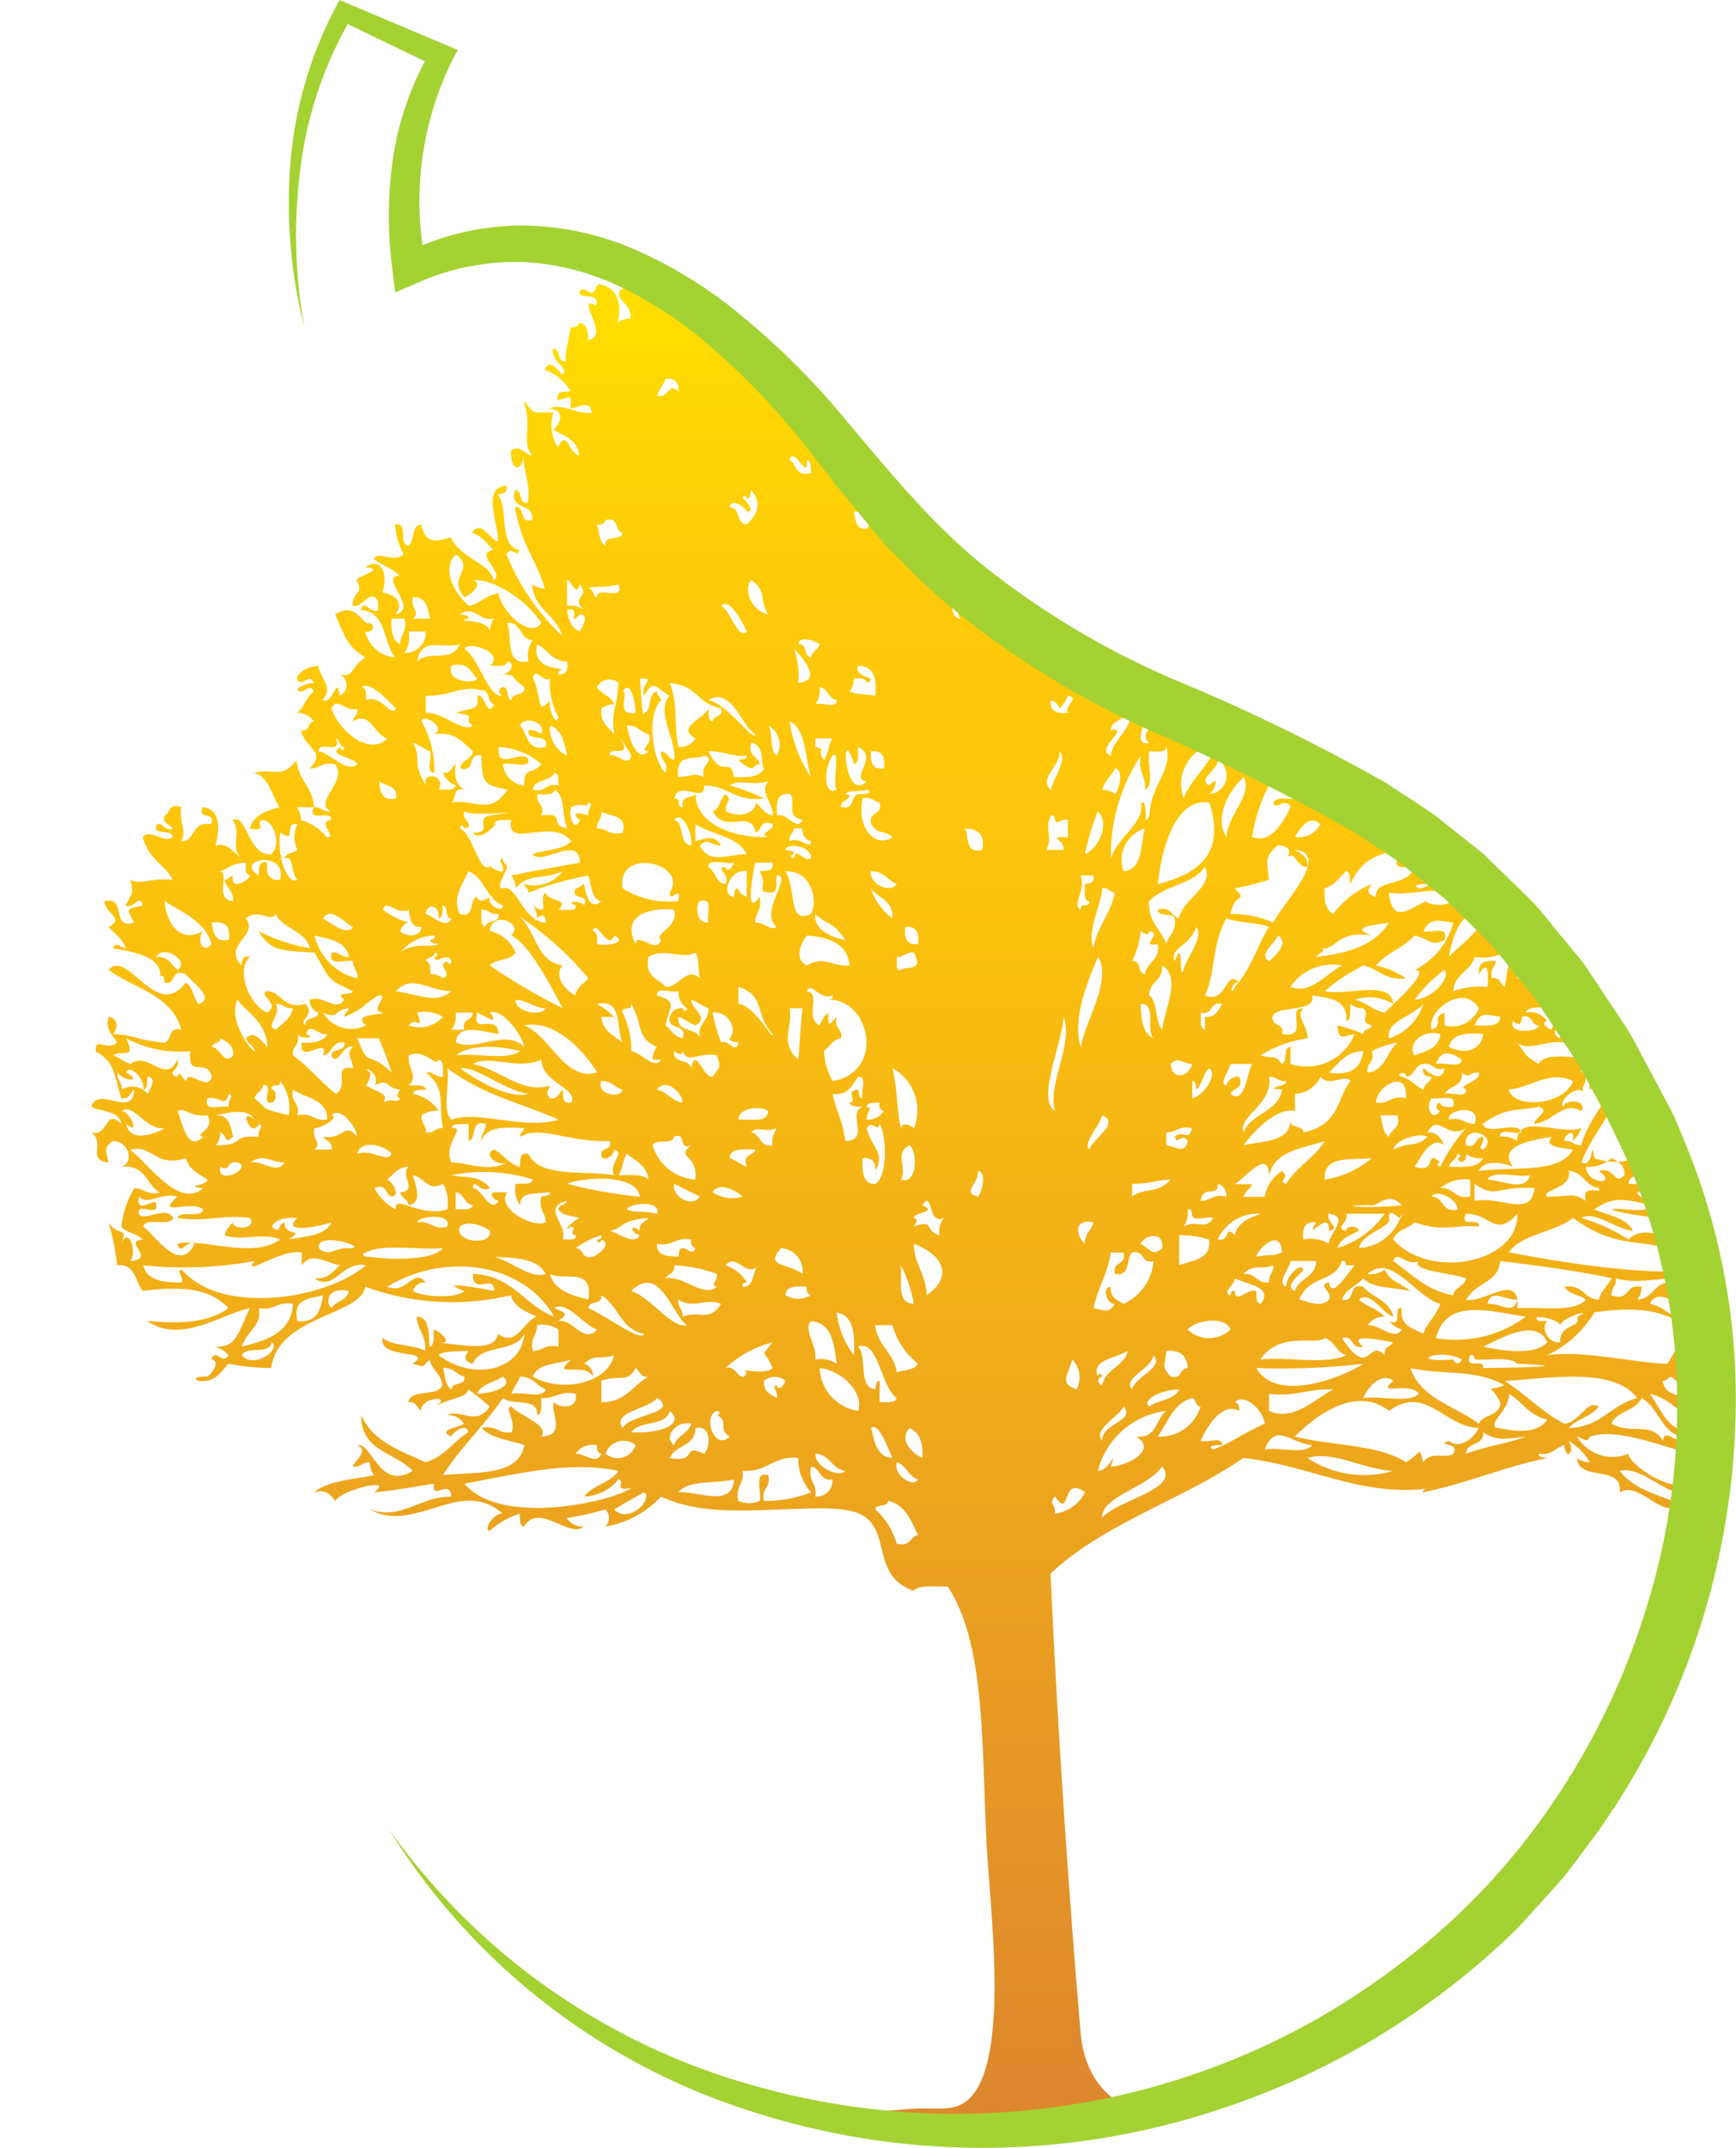
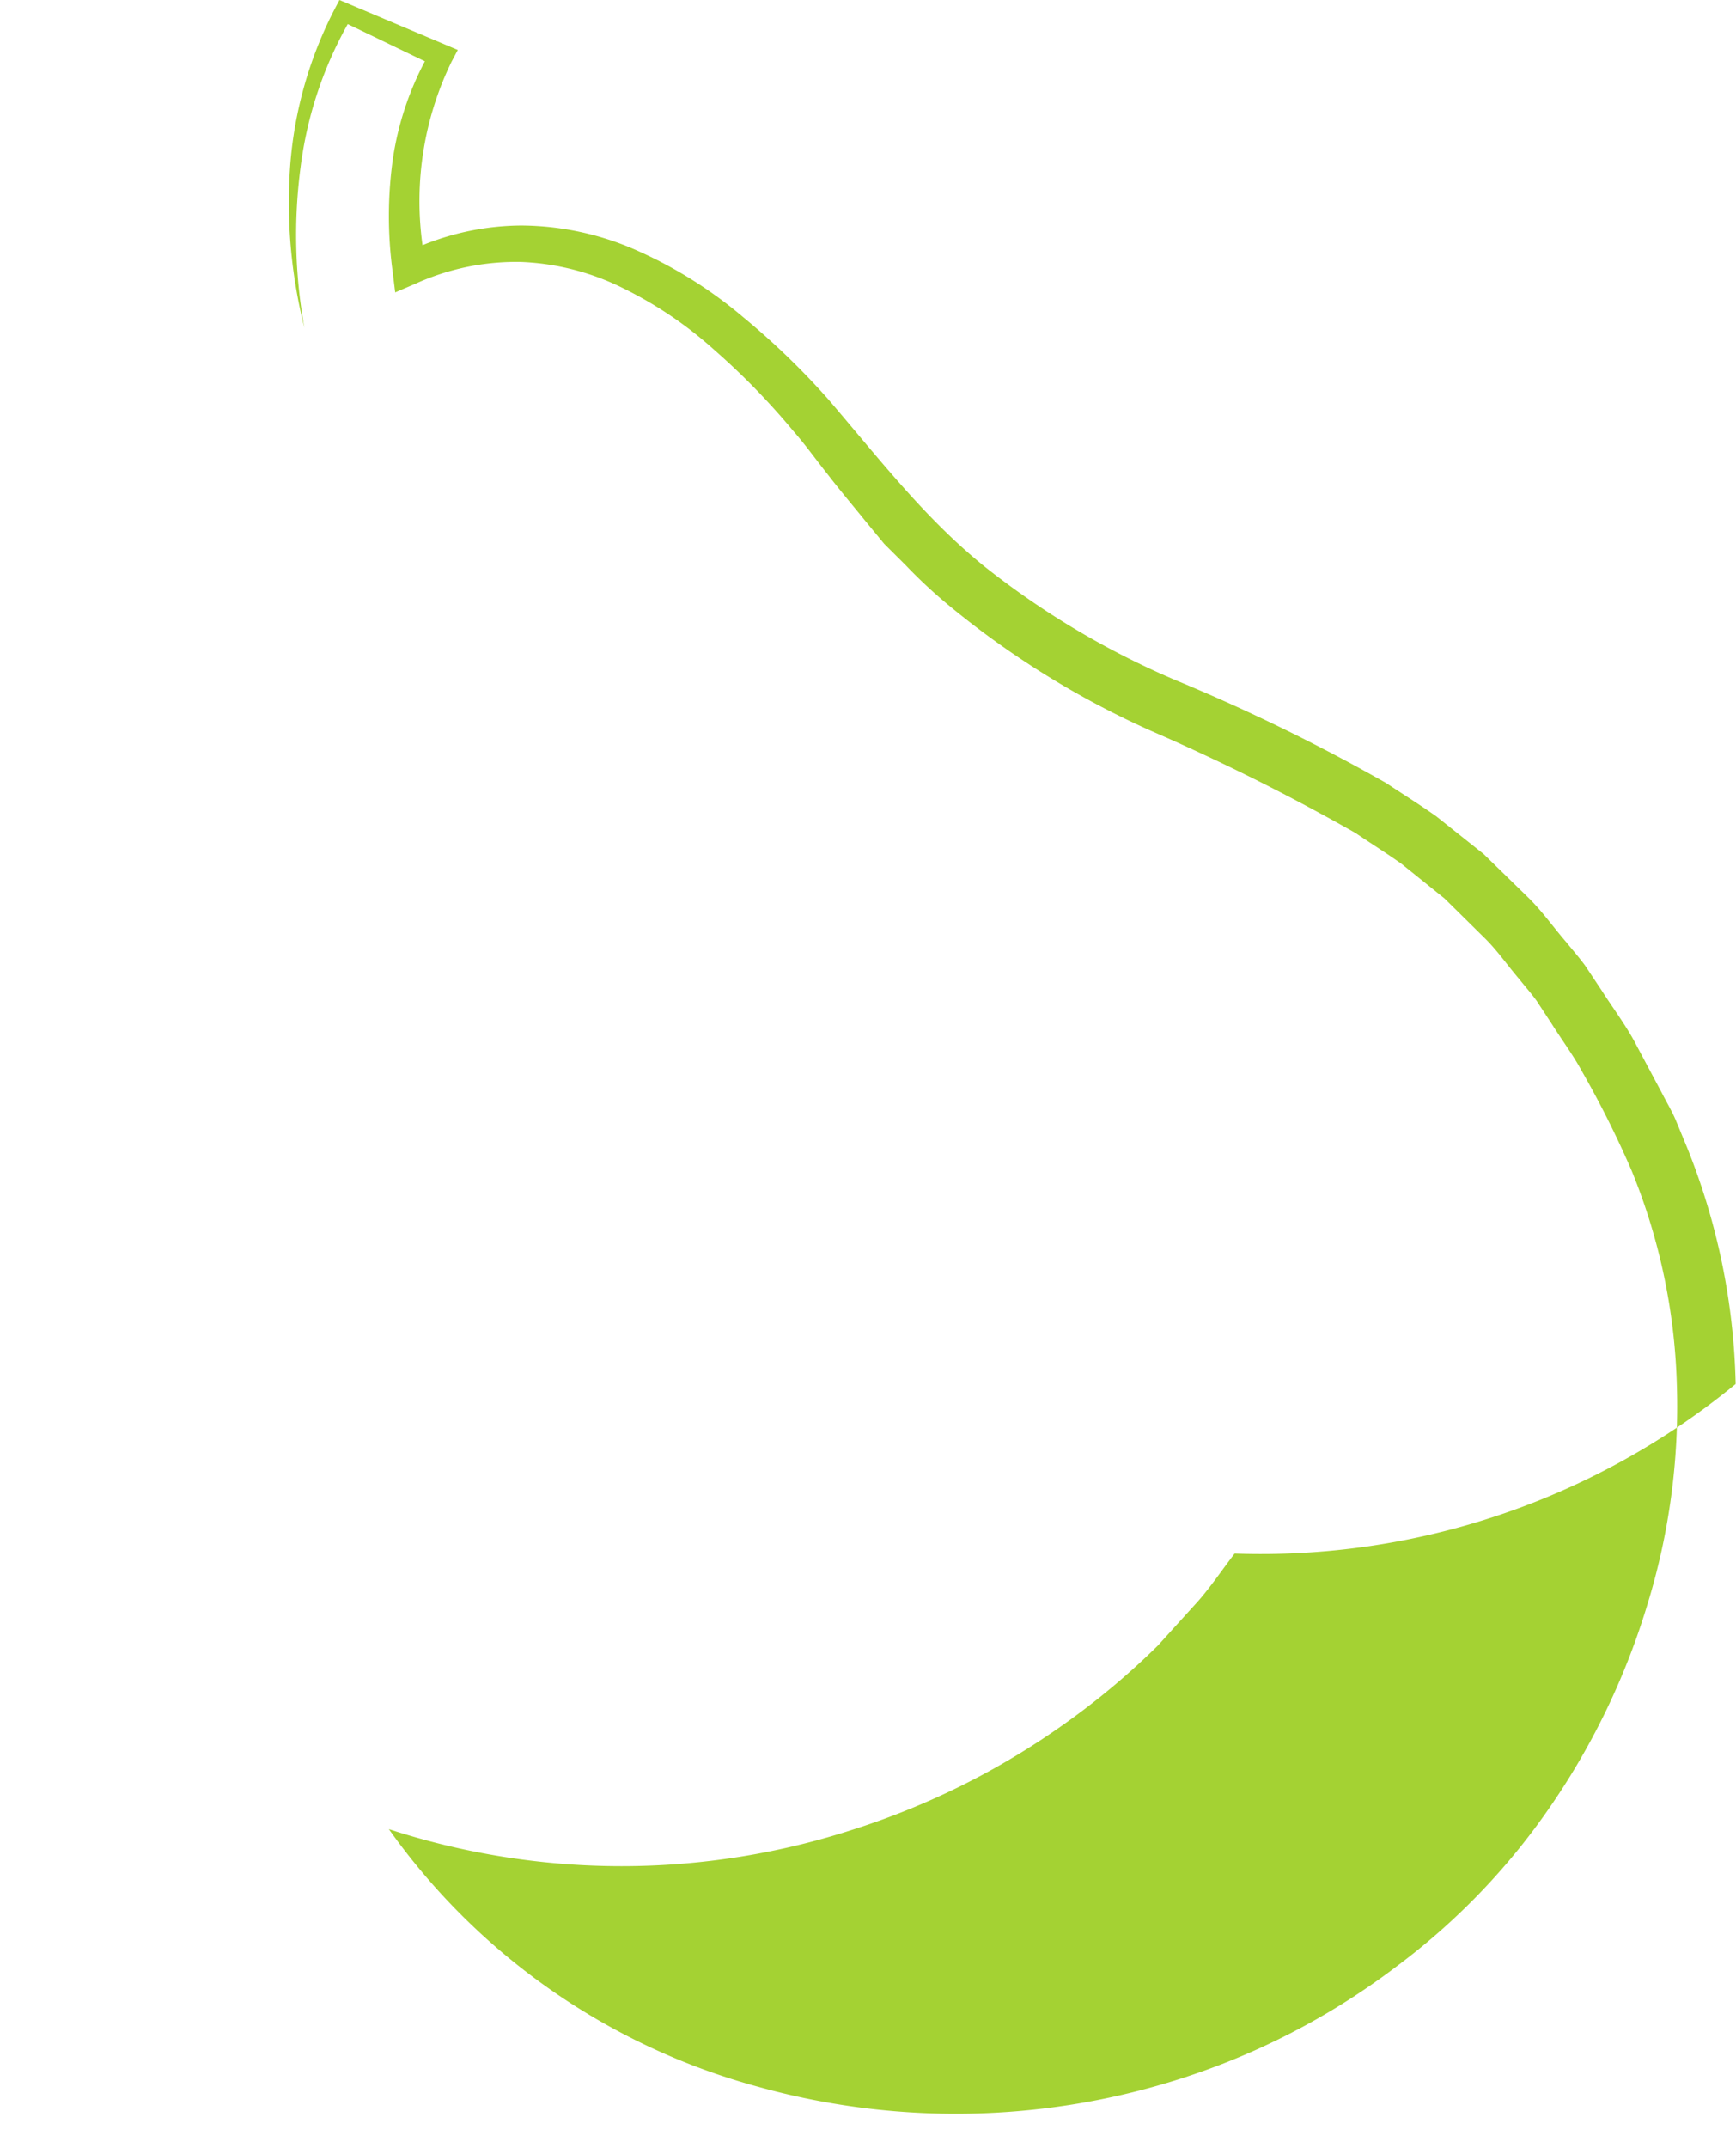
<svg xmlns="http://www.w3.org/2000/svg" width="93.436" height="115.56" viewBox="0 0 93.436 115.56">
  <defs>
    <clipPath id="clip-path">
      <path id="SVGID" d="M115.751,52.276c2.054-3.424,7.2-10.276,6.8-13.05-1.349-9.446,2.456-13.808,5.794-16.157-.7-3.242-1.607-10.446,2.115-16.991l5.246,2.368c-2.275,3.994-2.149,8.577-1.738,11.45,4.807-2.174,13.086-3.569,24.019,10.809,13.795,18.149,30.613,10.454,42.607,35.471,7.767,16.2,1.373,38.913-17.092,48.954s-40.744,4.165-50.612-11.284c-4.345-6.8-4.07-13.154-6.658-17.664-3-5.226-10.105-9.461-12.975-15.2C110.763,65.992,112.01,58.51,115.751,52.276Z" fill="none" />
    </clipPath>
    <linearGradient id="linear-gradient" x1="0.5" y1="0.148" x2="0.5" y2="0.958" gradientUnits="objectBoundingBox">
      <stop offset="0" stop-color="#fd0" />
      <stop offset="0.051" stop-color="#fed503" />
      <stop offset="0.162" stop-color="#fdc909" />
      <stop offset="0.281" stop-color="#fdc60b" />
      <stop offset="1" stop-color="#de882d" />
    </linearGradient>
  </defs>
  <g id="HP_Icon" transform="translate(-111.959 -5.44)">
    <g id="Group_10" data-name="Group 10">
      <g id="Group_9" data-name="Group 9" clip-path="url(#clip-path)">
-         <path id="Path_10" data-name="Path 10" d="M177.039,14.989c.84-.144-.622-1.163.461-.921.039-.577-.354-.721-.691-.921.74.1.64.23,1.151-.691.751.292-.008.924,0,1.382.15.234.531.238.461.691.861-.021.657-.258,1.383,0-.433.439.137.417,0,1.152.7.166.839-.236,1.382-.23-.019-.365.111-.879-.23-.922.671-.632.908.01.921.46.374.165.374-1.086,0-.921.007-.224.282-.178.461-.23h.461a8.98,8.98,0,0,0,.461,2.764c.615-.552.226-.68.46-1.613.4-.048.6.394.692,0,.381.233.25.979.46,1.383-.186.2-.631.137-.691.461.072.312.577.191.922.23a.83.83,0,0,1-.691,1.152c.245.215.071.85.691.691.151-.332.637-1.483.461-1.382.438-.514.628.245,1.612.231-.247.983.059,1.13-.23,2.073.2.681.345-.535.922-.231-.064.758-.578,1.735.46,1.844.481-.129-.341-.694.461-.231-.066-.855-.26-1.583-.921-1.843.055-.593.4.316.921,0-.141-.2-.278-.412,0-.461-1.035.329-.355-1.863-1.382-1.151-.167-1.013.495-1.2,1.152-1.383.551,1.179,2.041.064,2.764,1.843-.539.228-.294,1.242-1.382.922.426.443.422.182.231.922,1.006.314.49-.893,1.382-.692a1.5,1.5,0,0,1,.461,2.074,1.627,1.627,0,0,1-.461-.691c-.273.094-.042,1.095-.461,1.612,1.041-2.058,2.844,1.274.922,2.074.308-.961-1.156-.127-1.843.23.172.435.687.16.23.691.1.342.3-.091.691,0-.081.907-.69-.065-1.152.461a1.636,1.636,0,0,0,.691.461c1.526-.615,1.2-.174,1.844.691.507-.491.376-1.62,1.151-1.843.191.651-.324.6-.23,1.152.482.1.61-.158.921-.23-.189-.485-.948-.9-.46-1.383.625.3.663,1.18,1.382,1.383-.074-.542-.363-.865-.23-1.613.319.293.652,1.126.921.23.5.226-.031,1.329-.23,1.613.19.468.807-.554,1.152-.691.564.286-.69.67-.691,1.152a1.634,1.634,0,0,0,.691.46c-.356.95-1.844.767-2.074,1.844.918.054,1.719-.569,3-.922-.03.413.281.486.23.922-.646.122-1.2.338-1.843.46.477.9-2.429.837-2.995,1.844.289.973,1.246.078,2.073.23-.309.4-1.9.843-2.073,0a1.609,1.609,0,0,0-1.152,1.152c.274.209,1,1.123,1.382.461.574.093.014.893-.461.691a.85.85,0,0,0,1.382,0c-1.248-.205-.088-.617.692-.922-.694.875-.114.647.23,1.383-.481.1-.61-.159-.922-.231.487.915-.826.564-1.151,1.613.856.088.6-.934,1.612-.691-.81.385-.729.954,0,1.382a1.885,1.885,0,0,0-.691,1.383c.654-.114.332-1.2,1.383-.922-.912,1.086-2.375,1.619-3.456,2.535a2.194,2.194,0,0,0,2.534-1.153c1.359.833,1.447-.8,2.765-.691-.875-.815-.728-2.651-1.613-3.456.057-.25.458-.156.461-.46-.007-.762-.973-.564-1.152-1.152.588-.305.723.45,1.612.691a5.03,5.03,0,0,0,.692-1.843c.478.059.062,1.012.461,1.152.724-.322-.318-1.137.23-1.383.455.16.614.615.691,1.152.024.715-.725.658-.461,1.613.522-1.032,1.714.2,1.613-.691.044-.262.231-.128.231,0,.2.042.217-.09.23-.231.165.334,1.027,1.769-.23,2.074.411.826-.521,2.014-.691,2.995.355.633.381-.979,1.382-.461-.182-.949.353-1.182.23-2.073h.921c.012,1.588.066,1.153.692,1.843-1-.368-.833.8-1.383.23.005.632,1.087.547,1.383.231.464-.373-.871,1.008-1.383,1.152-.29.821,1.154,1.2-.23,1.152.281.946.889.131,1.383,0-.955-.421.535-.543-.462-.922.5-.9.842,1.283,1.153,0,.115.687.59,1.211,0,1.613.372.472,1.108.581,1.613.922-.486.776-.265,1.06-1.153,1.151a1.017,1.017,0,0,0,.461.922c-.574-.131-1.438.459-1.843,1.152a4.167,4.167,0,0,0,3.686-.461c-.635-.615.272-.5.231-1.152.381.233.25.979.46,1.383-.264-.564-1.172.344-.23.23-.025.564-.762.049-.691-.23-.773.072-.232,1.457-.921,1.612a3.9,3.9,0,0,0,.921.692c-.124.33-1.3-.219-1.383-.692a.629.629,0,0,0-.691.461c.506.124,1.138,1.3,1.382.922.771.493-.91.45-.691,1.151-.953.23-2.1-.922-1.842.691-.776-.486-.636-.688-1.153-1.151-.9.952,1.221,1.5,2.535,1.613-2.2.9-3.581-2.015-6.221-.691.231.766.93-.063,1.382.691-.221.57-.884-.318-1.612,0,.333.511,1.371.318,1.843.691-.028.384-.983-.263-.922.691-.517-.91-.923-.658-1.613-1.152-.3.081-.361.406-.691.461a2.147,2.147,0,0,0,1.383.922c-.436.783-.808-.4-1.383-.231-.186.044-.229.231-.46.231.471,1.945,2.365-.242,3.455-.462-.527.471-.871,1.127-1.843,1.153,2.89.688,6.464-.969,8.986-2.074-.007.224-.283.178-.461.23-.091.553,1.049-.128.691.691-1.024-.551-2.082.4-3.456.691,1.276,1.239,2.235-.289,3.456-.229-.293.272-.1.869.23,1.151.014.793-2.49.26-1.613,1.153-.472.331-2.608.042-2.533.92-.884.043-.084-.188-.231-.691-.573-.035-.713.363-1.152.462a21.1,21.1,0,0,1-.23,4.837c.071.314.577.191.922.231-.211.774-.429.114-1.153.231-.294.908.631.6.922.921.716-.436.892-1.412,1.152-2.3.628.643-.272,1.714-.461,2.3a4.592,4.592,0,0,0,1.843-.921c-.1-.362-.725-.2-.461-.922.975.986.941-.391,2.3-.231a1.125,1.125,0,0,1-1.151.462c-.066,1.065,1.728.456,1.612.46-.022,0,.027.451,0,.461,2.335-.892,1.236-8.244,3-8.755-.258.283-.2.473.229.46a1.618,1.618,0,0,0,0,1.383c-.372.065-.4-.218-.691-.23.761.387-.455,2.064.462,1.842-.921.666-.025,1.831-1.153,2.075.341,1.024.891-.277,1.613-.231-.825,1.171-2.414,1.58-2.764,3.226a2.14,2.14,0,0,0,1.612-.691c.494.531-.433,1.566.921.921-1.2.766-2.295,1.3-3.686,2.3a4.379,4.379,0,0,0,2.074,1.612c-1.027.515-1.45-.915-2.3-.921-2.466-.017-3.319,4.007-5.3,5.069,1.493.792,1.124-.083,2.3.23.5-.156-.437-.766-.692-.921.4-.6,1.032.485,1.383.691-.223-.986,2.987.475,2.995-1.382,1.924-.122,2.653-.78,3.917-2.3-.006-.224-.282-.179-.461-.231.773-.489.555-.77,1.152-1.152.194,1.039-.539,1.15-.691,1.843.421.481,1.938.108,1.843-.691.444.094.182.894.922.691-1.43.6-2.224.407-3.686.922.372.779,2.755-.452,2.764.691-1.759.032-3.655-.22-5.53.922a3.82,3.82,0,0,0,2.3.921c-1.671,0-4.007-.536-5.529,0a.63.63,0,0,0,.461.692c-.372.719-.729-.474-1.152-.462a17.254,17.254,0,0,1-2.534.922c.307.724,1.482-.063.921.922,1.594-.305,3.663-.375,4.608-.691.27.037.195.42.23.691.907-.219,3.027.145,4.608,0-1.134.751-4.481.345-6.912.46-.406,1.551,1.866,2.123.922,2.765a7.873,7.873,0,0,0,3.917.231c-.577-1.284.663-.084,1.382-.692-.158.917-1.6.547-1.613,1.613-.675-1.46-3,1.384-2.995-.691h-.691c-.541,1.426-.159,2.36-.691,3.686.879-.579,3.3.378,3.226-1.152.478.129.488.36.229.692.879-.01,1.466-1.131,2.3-.461-1.034.221-1.242,1.054-2.3.691.9.853-2.614.965-3.686.691.044,1,.4.42,1.153.461a1.129,1.129,0,0,1-1.153.461c1.976,1.014,2.483.5,3.917,0a1.014,1.014,0,0,1-.922.461,8.507,8.507,0,0,0,7.6-.692c-.149.773-.839,1-1.612,1.152.4.365,1.227.309,1.843.461-.769.6-1.967-.327-3.226,0,1.162.84-2.365.031-3.225,0,.591.264,1.922.982,2.3.691.208.93-4.274-.642-3.687-.921-1.958-.367-3.592.085-4.608-.922-.186.044-.229.231-.46.231.119,1.033,1.584.719,2.3,1.151-.233.649-.979-.063-1.382,0,1,.764,1.734,1.8,3.455,1.844-2.254.715-3.188-1.878-5.068-2.3.627.831.9,2.013,2.3,2.073-.562.589.368.986.921,1.152-1.121.38-4.534-1.573-6.451-.921-.168.41-.419.032-.691,0a2.22,2.22,0,0,0,2.764.921c-.015.547,2.638,2.414,3.457,1.383.312.071.191.576.23.921-1.74.011-2.883-1.671-4.147-1.382.748,1.018,2.2,1.336,3.456,1.843-1.268.818-2.326-1.321-3.456-.691.15-1.533-2.23-.535-2.3-1.843a1.083,1.083,0,0,0,.691.23,3.244,3.244,0,0,0-1.152-1.152c.392.58-.136,1.109-.23.23-.482.133-.658.572-1.383.461.007.224.282.179.461.231-2.355.486-4.317,1.366-6.681,1.843.006-.224.282-.179.46-.231-3.757.545-6.581-1.25-10.137-1.612-3.268,2.262-7.532,3.526-10.367,6.22.334,7.61.96,17.042,1.613,24.652.441,5.154,5.431,4.962,9.906,5.3,3.579.271,8.447-.411,12.211,1.613-15.932,1.069-33.866.159-50.687.461-.11-.724.329-.9.461-1.382,5.245-.973,13.114-1.373,18.893-1.843,1.211-.1,2.056.114,2.764-.231,2.84-1.383,1.555-10.565,1.382-14.284-.254-5.471-.092-10.535-2.073-13.593-.664.027-1.509-.127-1.844.23-2.155-.754-1.307-2.916-2.533-3.917-.765-.624-2.287-.544-4.608-.461-2.452.089-4.557.192-6.452-.691a5.255,5.255,0,0,1-3,1.613.631.631,0,0,0,0-.922,15.041,15.041,0,0,1-2.073.461,1.014,1.014,0,0,0,.921.461c-.8.666-2.408-1.328-3.225,0-.27-.037-.194-.42-.231-.691a4.387,4.387,0,0,0-1.612.921c-.376-.027.219-.982.691-.921-2.23-2.027-4.712,1.128-7.142-.231,1.67.609,2.643-.683,4.377-.691-.041-1-1.1.275-.921-.691-1.076.153-2.1.362-3.226.461,1.191-.869-1.859-.1-2.073.461-.278-.26-.418-.658-1.153-.461.712-.627,2.184-.7,3.226-.922a1.083,1.083,0,0,1-.23-.691c-.413-.029-.487.282-.922.23.068-.272.928-.87.23-1.152.811-.2,1.188,2.487,2.995,1.383-.92-1-2.8-1.041-2.764-3,.592,1.4,2.08,1.913,3.456,2.534,1.017-.289,1.493-1.118,2.3-1.613-.064-.543-.858.021-.922.231-.809-.393.537-.5.691-.692a1.011,1.011,0,0,0-.921-.46c.742-.362,1.6.624,2.3-.461a10.225,10.225,0,0,0-1.152-.922c-.022.418-.867.441-1.843.922,1.167-.6-.731-.562-.692.23-.234-.15-.238-.529-.691-.461.157-.764,1.585-.258,1.843-.921-.078-.613-.575-.807-.691-1.382-.444.426-.182.422-.922.23,1.238-.807-1.821-.188-1.612-1.382.565.434,1.651.345,2.3.691.061-.829-.426-1.11-.461-1.843.728.04.625.911.691,1.612.313-.071.191-.577.231-.921.264.071,1.172.8.23.691,1.765.231,3.066.45,3.225-.461.982.756,1.371-.672,2.074-.921-.562-.283-1.208-.482-1.382-1.152a13.507,13.507,0,0,1-7.834-.461c-.257,1.569-4.691,1.55-5.069,4.377a12.449,12.449,0,0,1-2.3-.23c-.409.435-.669,1.02-1.612.922-.42-.18.138-.249.461-.231.209-.063.773-.858.23-.921.226-.646.615.334.921-.231a1.63,1.63,0,0,0-.691-.461c1.064.048,1.149-.549,1.844-2.073-1.633.367-3.715,1.946-5.53.691,1.178.107,3.137.245,4.377-.691-1.138-1.22-2.941-1.135-4.608-.922-.417-.5-.377-1.465-1.382-1.382a13.266,13.266,0,0,0-.46-2.3c.526.8,1.05.163.691,1.152.4-1.03.884.535.46.921,1.5-.123-.472-1.076.691-1.151-.281-.334-.878-.35-1.151-.691a4.977,4.977,0,0,1,.691-2.074c.543,0,.678.4,1.382.23-.742-.409-.765-1.538-2.073-1.382.725-.241.377-1.4-.461-1.382-.536.345-.352.563-.23,1.151-1.193-.127-.157-1.057-.922-1.613.956.237.7-1.347,1.613-.46-.118-.728-1.052-.638-1.613-.922.337-1.193,2.247.666,2.3-.922-.234.15-.239.531-.691.462-.441-1.337-.275-1.864-1.382-2.535-.034-.825.59.024,1.151-.46-.205-.411-.643-.586-.46-1.383.534.064.529.615.23.921.963,0,1.432.36,2.765.462.443-.094.182-.894.922-.692-.5-1.879-2.546-2.216-3.917-3.225,1.038-1.166,2.583,2.8,4.146.691.4.21.422.807.692,1.151.952-.3-.357-1.192-.692-1.612-.87-.334-.441.633-1.151.461.065-.412-.218-.473-.231-.231.215-1.072-1.217-1.427-2.534-1.613.169-.409.419-.033.691,0-.157-.535-.588-.794-.921-1.151.9-.456-.125-.678-.231-1.382,1.25-.329.315,1.527,1.613,1.151-.353-.714-.564-.718.46-.922-.151-.689-.492.221-.921,0,.294-.6.5-.694.23-1.382.675.3,1.19-.147,2.3,0-.388-.834-1.236-1-1.613-2.3.443-.486,1.082.348,1.613,0-.034-.426-.78-.141-.921-.46.152-.691.492.22.921,0-.149-.234-.529-.239-.46-.691.362-.1.2-.726.922-.462-.11,1.021.316,1.146,0,1.844.809-.035.552-1.136,1.612-.922.285-.745-.746-.176-.461-.922,1.215.109.773,1.75.691,2.074.494-.142.717.041,1.383.692-.632-.689.069-1.286-.461-2.075.773-.379.826,1.934,2.073,1.844.575-.442.168-1.842-.46-1.844-.45.1.376.659-.691.462.2-.725.888-.956,1.613-1.153-.455-.62-.533-1.617-1.383-1.842,1.118-.3,1.443.39,2.3-.692.058,1.095.888,1.416.921,2.534h-.921a1.087,1.087,0,0,1,.23.691,2.814,2.814,0,0,1,1.383.922c.646.1-.577-.858.23-.922.074-.61-1.291.216-.922-.691.414-.029.487.283.922.231-1.008-.5.93-1.606.231-2.535-.7-.166-.84.237-1.383.231.959-.949-.267-1.065-.461-2.073.511.127.328-.441.691-.461a1.009,1.009,0,0,0-.921-.461c.422-.269.5-.883.921-1.152-.169-.41-.419-.033-.691,0-.578-.1.383-.5.691-.461-.225-.645-.614.335-.921-.23.159-.455.615-.614,1.152-.692.1.621.864,1.182.23,1.844.612.256.778-1.435.922-.231a.627.627,0,0,0,0-1.151c.755.186.53-.283,1.382-.922-.971-.6-1.06-1.047-1.612-2.3,1.123-.749,1.47.6,1.843.461.391.15.144.529-.231.461a1.806,1.806,0,0,0,1.613,1.382c-.67-.79-.441-2.477-1.843-2.535.151-.689.492.221.922,0V37.8c-.436-.784-.808.4-1.383.23.094-.938.632-.544.23-1.382.1-.256,1.638-.575.461-.692.888-.6,1.256.389.922,1.383.267-.047,1.355.374.691,1.152,1.352-.261-.93-2.067.23-2.074-.347-.42-.993-.542-1.382-.921.307-.442,1.022.264,1.613-.231a3.766,3.766,0,0,1-.461-1.612c.726-.112.173,1.056.691,1.151.384-.23.163-1.065.691-1.151.248.9.574,1.036,1.613.691.547,1.179,2.11,1.374,2.3,2.3.681-.336-1.13-1.449,0-1.613-.358-.333-.617-.765-1.152-.922.48-.757.971.389,1.382.461.076-.9-.916-2.9.461-3,.085.392-.18.434-.461.461.6.783.018,2.747,1.152,2.995-.129.521-.359-.28-.691.23a12.432,12.432,0,0,0,2.995,4.378c-.319-1.14-1.516-1.4-1.612-2.765a1.083,1.083,0,0,0,.691.23c-.553-1.75-1.237-2.246-1.613-4.377.606-.069.181.894.922.691.135-.98-1.245-.446-.922-1.613.436.026.16.762.691.692.176-.978-.223-1.567-.23-2.535.007.646-.627,1.089-.691-.23.407-.428.672.1,1.152.23-.627-.894.05-1.394-.461-3,.722.979.5.574,1.613.691a2.153,2.153,0,0,0,.23,1.843c.528-.977.541.262,1.152.461-.079-.843-.789-1.054-1.382-1.382.386-.364.666-1.058-.231-1.152.648-.318,1.542.335,2.3.23-.16-.722-.614-.3-1.152-.23.065-.935-.084-.52-.691-.461-.107-.491.33-.439.691-.461a2.5,2.5,0,0,0-1.382-1.152c.225-.7.776.1.921.231.524-.246-.661-.7-.46-1.383.435.026.16.762.691.691-.11-.461.068-.689.23-1.842.268.037.41-.051.461-.231.4.055.525.4.461.922,1.317-.149-.789-2.494.461-1.844.206-.743-.752-.323-.922-.691.169-.41.419-.033.691,0,.25-.056.157-.458.461-.46,1,.252,1.147,1.149.921,2.073a1.091,1.091,0,0,1,.691-.231c.122-.84-1.011-1.034-.46-1.612a1.014,1.014,0,0,1,.922.461,1.883,1.883,0,0,0,.46-1.382c.509.028.1.976.231,1.382.2-.143.412-.279.46,0a3.359,3.359,0,0,0,0-1.844c.038-.269.42-.194.692-.23-.039-.372-.774-1.187-.231-1.383.89.09-.222,1.265,1.383.922a1.885,1.885,0,0,1-.691-1.613c.891-.1.819-.252,1.382.231a1.165,1.165,0,0,0-.691-.691c.1-.342.294.091.691,0-.317-.729-.05-.771,0-1.613.27.066.957,1.015.922,0,.572.035.067.78,0,.922.208.259.515-.015.921.46a15.191,15.191,0,0,1-.461-2.073c.294.642,1.16.546.691,1.382.235-.15.239-.53.691-.46.2-.74-.6-.479-.691-.922.743-1.237,1.021-.293,1.613-.922.7.349-.191,1.012,0,1.613.83.138.679-.7,1.382-.691-.252.618.489,1.02-.46,1.613.073.54.713.515.922.921.547-.067-.257-.623-.462-.691.152-.061,1.975.388.462-.23a.634.634,0,0,1,.691-.461c-.609-1.27-.984-1.342-1.383-2.765.723-.256.609-.108,1.152.231V11.764c.25.057.156.458.46.461.762-.346-.478-.563-.229-1.153.377-.041,1.106.867.691.231.2-.621.643.4.46.922.078-1.36,1.213-1.268.691-3.226.738.243,0,1.043.691,1.613.123-.855.256-2.017-.229-2.073.245-.665.7-.764,1.382-.462.1.556-.421.5-.231,1.153a1.016,1.016,0,0,0,.461-.922c.573.035.068.78,0,.922.268-.037.41.051.461.23.025-.436.551-.763.46.461.962-.766.378-.892,2.075-.922-.038-.268.051-.409.229-.46-.149-.235-.529-.239-.46-.691,1.057.328.716.191.922-.692.3.545.384,1.305.691,1.843a7.7,7.7,0,0,0,.46-1.382c.475.063.217.859.691.922.427-.035.142-.78.462-.922.312.071.191.577.23.922a12.186,12.186,0,0,1,1.843-1.613c0,.388,1.255,2.622.231,2.3.3.548.59,1.1.921,1.613a2.733,2.733,0,0,0-.23-2.3c.268-.6,1.094.78.691.921.36.433.8-.234.922.692.6-1.342-.2-2.414,0-4.379.675.173,1,.918.691-.229.788.049.692.759,1.151,0a.865.865,0,0,1,.922.921c-.629.021-.464-.384-.922,0,.806.28.228.867.922.921a6.07,6.07,0,0,1-1.152,2.074c.166.22,1.255.273,1.152,1.383.911-.074-.171-.713.461-.922a6.525,6.525,0,0,1,1.383,3c.65.19.6-.325,1.151-.231C175.469,13.571,177.037,13.9,177.039,14.989Zm14.284,13.133c-.362.022-.8-.031-.691.461a2.3,2.3,0,0,0,1.613-1.613c-.453.069-.457-.311-.691-.461C192.285,27.656,190.734,27.116,191.323,28.122Zm1.383,7.142c.013-.14.034-.273.23-.23.134.616-1.431.69-.691,1.152.345-.423.961-.575,1.152-1.152C193.192,34.534,192.083,35.062,192.706,35.264Zm6.682,3.456c.608-.005,1.443.215,1.151-.691C200,38.106,199.547,38.266,199.388,38.72Zm3.686,8.295c-.039.267-.364.25-.691.23-.147.776.878,1.559,1.382.921-.617-.623.6-.039.691-.46-.4-.687-1.424.33-1.613-.231C203.218,47.544,203.465,47.164,203.074,47.015ZM206.76,61.3c-1.127-.206-1.118.726-1.613,1.152A2.1,2.1,0,0,0,206.76,61.3Zm-6.451,19.353c-.293.705-1.32.677-1.613,1.382,1.116.611,2.159-.134,2.765.922.062-.808,1.02.417.922-.23C201.345,82.38,201.2,81.147,200.309,80.652ZM139.024,79.5c-.442.326-1.167.37-1.382.922C138.276,80.426,139.718,80.061,139.024,79.5Zm-3.456-1.152c1.986,1.478,4.5.723,4.608-1.152-.423,1.037-2.378.541-2.765,1.613-.479-.129-.488-.359-.23-.691C136.3,78.15,135.743,78.142,135.568,78.348ZM118.749,63.142c.95.507-.119.507-.461,0-.052.436.26.509.231.921a1.042,1.042,0,0,1,1.382.231c.067-.141.573-.887,0-.922-.036.271.04.654-.231.691C119.769,63.482,118.95,62.663,118.749,63.142Zm-.691-.921c.341.119.581.34.921.46.969-.733,1.85,1.151,2.535-.23.22.429-.69.77,0,.921.112-.41.245.1.46.231.083-.711,1.175.606,1.383-.231-.257-1.062-1.353.138-1.152-1.382a6.049,6.049,0,0,1-3.456-.691C119.312,62.5,118.512,61.87,118.058,62.221ZM130.5,45.632c-.3,0-.21-.4-.46-.461.369.907-1,.08-.922.691.66.119,1.543,1.207,2.073.691-.111-.37-1.667-.453-.921-.921C130.268,45.76,130.456,45.894,130.5,45.632Zm6.451-8.064c-.951-1.129.645-1.5-.461-2.3-.814.855-.011,2.135.692,2.765.611-.083.691-.464,1.612-.691.135,1.015,1.733,2.509,2.3,1.613-.707-1.139-2.512-2.4-3.686-2.3C138.035,36.855,137.217,37.495,136.95,37.568Zm2.3,1.383c.31.765-.153,2.3,1.152,2.073a1.5,1.5,0,0,1,.231-1.152C139.879,39.861,140.086,38.887,139.254,38.951Zm30.874-29.03c-.379-.038-.379,1.42,0,1.382-.043-.883.188-.083.691-.231C170.792,10.485,170.775,9.888,170.128,9.921Zm-7.374.231c.6-.191,1.264.7,1.613,0-.69-.335-.825-.986-1.382-.692C163.653,9.589,162.631,9.82,162.754,10.152Zm10.6,3.224c.507.393,1.34-.364,1.382-1.151-.573.025-.713.431-1.152,0C174.078,13.082,173.855,12.651,173.353,13.376Zm1.843.692c-.814-.068.975-.462,0-.692-.112.411-.246-.1-.461-.229.027.235-.994.466-.23.691.013-.141.034-.273.23-.231C174.567,13.983,175.193,14.61,175.2,14.068ZM171.97,16.6c.173-.564.688-.048.231.231.787-.733,1.873-.791.23-1.152.574-.026.713-.432,1.152,0,.236-.774-.716-.359-1.152-.461C172.575,15.846,171.389,16.3,171.97,16.6Zm-19.353,2.535c-.2-.566-.208-1.329-.921-1.382C151.736,18.481,151.857,19.129,152.617,19.137Zm37.324,2.073c1.074-.2-.317.6.461.691.052-.5,1.039-1.239.461-1.613,0,.305-.4.212-.461.462C191.026,21.183,189.875,20.434,189.941,21.21Zm-22.117,0c-.006.774-1.245,1.505-.692,2.074.051-.18.193-.268.461-.23.052.178.006.454.231.46.263-.725-.362-.56-.462-.922a1.087,1.087,0,0,1,.691.231c-.22-.429.691-.77,0-.922,0,.128-.186.262-.229,0C168.125,21.9,168.116,21.262,167.824,21.21Zm3.686,1.844c.525.064.866-.056.921-.462-.375-.271-.484-1.811-.921-.691C172.613,21.944,171.114,22.3,171.51,23.054Zm-4.608,2.3c.328-.664.171-1.543.922-.691.059-.751-.274-1.109-.922-1.152C166.851,23.946,166.308,25.041,166.9,25.357Zm2.3-1.382c.977-.225-.881,1.235.691,1.152.074-.541.364-.865.231-1.613C169.6,23.449,169.261,23.57,169.206,23.975Zm2.534.691c-.4-.3-.285-1.1-.921-1.152a1.949,1.949,0,0,0-.231,1.382C171.312,24.739,171.529,24.923,171.74,24.666Zm-7.373.461c1.079-.061-.3.894.691.922.137-.438.46-1.344-.23-1.844C164.708,24.546,164.487,24.786,164.367,25.127Zm-2.534.691c.708.06,1.036.5,1.612.691a3.93,3.93,0,0,0-.921-1.843C162.819,25.575,161.853,25.223,161.833,25.818Zm-8.755,0c.013-.141.035-.272.231-.23-.365.636.6,1.034.691.461-.269-.039-.25-.364-.231-.692C153.3,25.16,152.337,25.558,153.078,25.818Zm14.284,2.074c-.047-.641.824-2.372-.23-2.535A2.737,2.737,0,0,0,167.362,27.892ZM147.318,26.74c.723.113.609-.8,1.152-.231q.063-.753-.691-.691C147.659,26.159,147.438,26.4,147.318,26.74Zm14.745,1.382c-.035-1,.24-.986,1.153-1.382-.471-.221-.912-.471-1.383-.691C161.529,26.42,161.336,28.078,162.063,28.122Zm31.795-.691c-.3,0-.293-.639,0-.691.052.179.006.454.23.46-.256-1.878-2.366.8-1.843,1.153A2.574,2.574,0,0,1,193.858,27.431Zm-13.363,1.152c.208-.406.848-.381.922-.922-.269-.038-.251-.364-.231-.691h-.691C181.469,27.723,179.944,27.9,180.495,28.583Zm-16.819-.691v-.461c-.013-.141-.034-.273-.231-.231-.048.259-.255.359-.46.461-.026-.281-.069-.546-.461-.461C162.491,27.849,163.089,27.865,163.676,27.892Zm5.068.461c.7,0,.954-1.352,0-1.153Zm3.226-.461a.635.635,0,0,0-.691.461c.312.072.44.328.922.23a1.29,1.29,0,0,1,.23-.922c-.718-.2-.991-.674-1.612,0C171.091,28.228,171.689,27.189,171.97,27.892Zm-13.362,1.382c.112-.727-.415-.814-.231-1.613-.271.036-.654-.039-.691.231C158.157,28.189,157.929,29.185,158.608,29.274Zm22.118,0h1.151c.064-.525-.056-.866-.46-.921C181.349,28.822,180.793,28.8,180.726,29.274Zm10.828-.691c-.069.453.311.457.461.691.675-.016.855-.526,1.152-.921C192.626,28.426,192.3,28.716,191.554,28.583Zm-20.275.921c-.269-.038-.25-.364-.231-.691a1.085,1.085,0,0,1-.691-.23c-.1.438-.5.579-.46,1.152h.46C170.333,28.891,170.958,29.794,171.279,29.5Zm11.981.461c.648.045.664-.994.691.231,1.413-.134.248-1.358-.231-1.613C184.172,29.414,183.412,29.207,183.26,29.965Zm9.907-.691c.537.07.993.492,1.151-.23-.3,0-.21-.4-.46-.461C193.832,29.018,193.1,28.743,193.167,29.274Zm-17.971,0c-.259.048-.358.256-.461.461h.922v-.691c-.4.091-.59-.342-.692,0C175.106,29.057,175.238,29.078,175.2,29.274Zm18.892.922c.827.346,1.758-1.073,1.152-.692C195.08,29.724,194.191,29.389,194.088,30.2Zm-12.211.691v-.922a5.2,5.2,0,0,0-1.382-.461c-.068.471-.624.452-.691.922.452.069.456-.311.691-.461a1.636,1.636,0,0,1,.691.461c-.4.3-.906.476-.922,1.152.816-.077.567-.634,1.383-.23.22-.43-.69-.771,0-.922C181.7,30.6,181.653,30.88,181.877,30.887Zm10.829-.461h.921c.066-.6-.084-.991-.691-.922C192.988,29.94,192.677,30.013,192.706,30.426Zm-.691.23c-.9.29-.715.176-.922-.23-.056.329-.379.389-.461.691.271.036.654-.039.691.231-.14.013-.273.034-.23.23h1.152a2.475,2.475,0,0,0-.23-1.613C191.924,30.294,191.738,30.354,192.015,30.656Zm-36.4.231c-.037-.271.039-.654-.231-.691.1,1.236-.72-.858-.922,0C154.869,30.4,154.754,31.131,155.613,30.887Zm14.975.23c-.359-.819.783-.139.691-.691-.16-.18-1.286-.513-1.382,0C170.332,30.451,170.056,31.188,170.588,31.117Zm-8.294-.461c-.028.8.45,1.086.691,1.613.06-.359.505-.16.691,0-.43-.533.587-1.813-.691-1.843C162.856,30.9,162.626,30.914,162.294,30.656ZM157.686,32.5c.555-.1.5.42,1.151.23.213-.693-1.382-1.448-.921-.922C158.68,32.033,157.659,32.264,157.686,32.5Zm-5.53.46c-.063-.209-.858-.774-.922-.23.593.022.331.9.922.922.539-.528.854-1.094.231-1.844-.052.179-.007.455-.231.461,0-.128-.186-.262-.23,0C152.109,32.295,152.625,33.031,152.156,32.96Zm25.8-.23c.726-.264.56.362.922.461-.126-.335.27-1.191-.23-1.152C178.627,32.474,177.89,32.2,177.96,32.73ZM162.524,34.8c-.159-.619.476-.445.692-.691-.11-.811-.734-1.11-1.153-1.612A8.562,8.562,0,0,1,162.524,34.8Zm-3.916-.921c.416-.4-.072-.906-.692-.922C158.013,33.4,158,33.952,158.608,33.882Zm17.049.691a14.569,14.569,0,0,0,.23-1.613C174.647,32.75,174.813,34.5,175.657,34.573Zm13.132-.461c.052-.178.007-.454.23-.46.277.743,2.039-.993,1.383-.461C189.915,33.362,188.088,33.081,188.789,34.112Zm2.3-.23c-1.235,1.368-3.505,1.931-4.147,2.765.566-.618,1.579.4,2.3-.231-.029-.577-.44-.721.23-.921.731,1.511,3.066-.155,3-1.613-.191-.292-.807-1.314-1.153-.691.251.055.554.379.231.461C190.5,33.31,190.154,33.78,191.093,33.882Zm6.682,1.843c-.493-.252.769-2.88-.692-2.765C196.834,34.129,197.011,35.324,197.775,35.725Zm-28.569-1.843c.311.073.44.327.922.23v-.921C169.551,33.152,169.406,33.545,169.206,33.882Zm-25.113-.23c.127.409.118.956.46,1.151-.1-.636.86-.216.922-.691-.444-.093-.182-.893-.922-.691C144.5,33.6,144.36,33.689,144.093,33.652Zm40.549.691c.537.07.993.491,1.152-.231C185.5,33.8,184.665,33.756,184.642,34.343Zm-19.584,1.612c-.009-.759.1-1.63-.691-1.612C164.625,35.065,164.137,35.615,165.058,35.955Zm11.29.461c.071-.543.8-.429.691-1.152-1.285-.091.75-.756-.461-.921C176.654,35.3,175.931,35.633,176.348,36.416Zm7.6-1.152c.4-.132,1.354.279,1.382-.23-.344,0-.942-.856-1.152-.231C185.689,34.97,183.012,35.009,183.951,35.264Zm14.515.461c-.258.024-.359-.335-.461,0,.329.055.389.38.691.461.12-.341.341-.581.461-.922-.877.339-.045-1.029-.922-.691C197.987,35.162,199.227,35.38,198.466,35.725Zm-19.353.461c.9.3,1.643-1.552,1.151-1.152C179.927,35.465,179,35.306,179.113,36.186Zm-9.216-.231c.574-.116,1.389.008,1.382-.691A1.317,1.317,0,0,0,169.9,35.955Zm27.647.922a2.3,2.3,0,0,0-.922-1.613A2.308,2.308,0,0,0,197.544,36.877Zm-23.5,0c.65.035.577-.652.921-.922Q173.884,35.794,174.044,36.877Zm8.755.461c.566-.067,1.767.4,1.843-1.152C183.773,35.6,182.519,36.5,182.8,37.338Zm-11.289-.922c-1.847-.9-1.487.732,0,0Zm26.956,3c.463-.69,1.158-2.115.691-3C197.252,36.559,198.913,39.089,198.466,39.412ZM142.48,38.029a1.287,1.287,0,0,1,.921.23c-.789-.738.352-.643-.23-1.382-.225.764-.456-.258-.691-.23Zm10.829.461c-.512-.833-.063-1.276-.922-1.843C151.907,37.294,152.537,38.372,153.309,38.49Zm39.167-.922c.577-.3.721.911.921.231-.14-.013-.272-.034-.23-.231.649.036.577-.651.921-.921A8.7,8.7,0,0,0,192.476,37.568Zm-48.383,0c-.041-.655,1.506.278,1.151-.691-.686.223-1.4.06-1.612.23C143.936,37.11,143.842,37.511,144.093,37.568Zm41.01.922c.457,0,.293.629.921.461-.181-1.365,1.509.17,1.383-1.383-.471-.22-.912-.47-1.383-.691C185.351,37.512,185.667,38.09,185.1,38.49Zm3.916-.922c-.14-.013-.273-.034-.23-.23.258-.048.359-.256.461-.461-.676.342-.856-.261-1.152.461C188.4,37.3,188.955,38.113,189.019,37.568Zm-8.755,1.613c1,.078,1.21-.635,1.383-1.382C180.795,37.868,180.783,38.778,180.264,39.181Zm-16.588-.461c-.507-.508.558-1.271-.46-1.382C163.219,37.948,163.088,38.695,163.676,38.72Zm7.372-.23c.649.033.665-.564.692-1.152h-.692Zm3.687-.691c-.187.955.671.865.922,1.382-.141-.551.289-1.671-.23-1.843C175.456,37.752,175.2,37.877,174.735,37.8Zm3.917,1.382c1.365.137,1.48-.977,1.843-1.843C179.411,37.484,178.96,38.26,178.652,39.181Zm-44.467-.461h.922c-.13-.561-.2-1.185-.922-1.152C134.049,38.3,134.618,38.281,134.185,38.72Zm17.971.692c-.26-.519-.913-1.837-1.382-1.383C151.291,38.291,151.661,39.891,152.156,39.412Zm20.736,0a5.243,5.243,0,0,0,2.073.46c.062-1.059-.831-1.165-1.151-1.843C173.8,39.078,173.159,37.976,172.892,39.412Zm-34.559,0a1.08,1.08,0,0,1,.23-.692c-.843.173-1.071-.751-1.843-.23.179.052.454.006.461.23C136.163,38.953,138.17,38.63,138.333,39.412Zm4.838,0c.067-.142.573-.887,0-.922-.716.761.123-.479-.691-.231C142.557,38.8,142.716,39.252,143.171,39.412Zm25.573,1.382c.623-.559.681-1.168,1.153-1.382,0-.557-.807-1.473-1.153-.922C170.161,39.026,168.163,40.424,168.744,40.794Zm-35.25-.691c0-.543.4-.679.231-1.383h-.691C132.986,39.382,133.092,39.891,133.494,40.1Zm57.6,1.843c.933.318.729-.5,1.383-.461-.192.739-.2.477.23.922-.751.2-1.817-.214-2.074.921.723.109.609-.62,1.152-.691,0,.231.187.274.231.461-.358.333-1.075.307-1.383.691.8.068-.019.623.461.691a2.559,2.559,0,0,1,1.383-.922c.242,1.189,1.72,1.675.46,2.535.88-.308,1.267-.735.691-1.382.792-.053,1-.686,1.152-1.383-.4-.091-.59.342-.691,0,.649-.346-.585-.97,0-1.152a3.951,3.951,0,0,0,.691.922c.039-.345-.082-.851.231-.922.112.41.245-.1.461-.23.269.344.286.942.691,1.152-.071-.721.666.586.691-.231.511-1.518-1.3-3.022-.922-4.147C193.373,39.78,191.868,39.732,191.093,41.946Zm-23.5-.922c.388-.777.7-1.375,0-2.073C167.9,39.812,166.906,40.543,167.593,41.024Zm22.348-1.612c-.025.435-.762.159-.691.691.451.674,1.4-.731.691-1.152Zm9.676.691h.922c-.04-.345.083-.851-.23-.922-.022.362.031.8-.461.691.013-.3.295-.319.231-.691-.662-.048-1.171.058-1.383.461q.755-.063.692.691a1.29,1.29,0,0,0-.922.23c-.037-.271.039-.654-.231-.691-.061.774-1.23,1.342-.23,1.844-.582-.243-1.021.776-.461.921C197.736,41.166,200.372,40.509,199.617,40.1Zm-65.2.921c.716-.655,1.765.125,2.3-.921C135.62,40.375,134.646,39.669,134.416,41.024Zm.461-1.612h-.922a1.5,1.5,0,0,1-.23,1.151A1.1,1.1,0,0,0,134.877,39.412Zm35.48,1.382c-.3,0-.293-.64,0-.691.051.179.194.267.462.23.158-.62-.477-.446-.691-.691C169.754,40.15,169.592,41.306,170.357,40.794Zm.691,1.613c.823-.542.8-1.762.462-2.765C171.386,40.594,171.172,41.455,171.048,42.407Zm6.682-.691c1.651-.193,2.407-1.28,3.456-2.074C179.171,39.383,178.83,40.6,177.73,41.716Zm-22.117-.922c.055-.329.379-.389.46-.691-.14-.133-1.093-.539-1.152,0C155.452,40.032,155.177,40.769,155.613,40.794Zm17.97.691c.071-.543.8-.429.691-1.152a5.21,5.21,0,0,1-1.382-.461A2.137,2.137,0,0,0,173.583,41.485Zm-34.329-.461c-.042.341-.557.212-.921.23.83-.7-1.132-1.342-1.383-.921.828.559,1.281,2.706,2.074,2.534a.233.233,0,0,1,0-.46c.38,0,.129.639.461.691.025-.436.761-.161.691-.691-1.022-.733-.153-.6-1.383-.691C139.268,41.917,139.829,41.118,139.254,41.024Zm2.765.692c.414.029.539-.23.461-.692-.841,0-1.035-.654-1.613-.921-.285,1.335,1.123,1.23,1.382,1.382C142.109,41.5,141.976,41.52,142.019,41.716Zm35.25-.231c.017-.675.878-.505.691-1.382C177.286,39.984,176.738,41.16,177.269,41.485Zm-22.348.691c1.394-.1.135-1.449-.23-1.843A4.313,4.313,0,0,1,154.921,42.176Zm-17.279-.23c-.359-.332-.455-.928-1.383-.692C135.923,42.147,137.549,42.245,137.642,41.946Zm43.314,1.382c1.221.033.639-1.362,1.612-.461-.479-.889.735-.98.922-1.843-.69.158-1.169.748-.691-.23A2.758,2.758,0,0,0,180.956,43.328Zm4.608-2.3c-.726-.115-.9.5-1.383,0,.052.436-.259.509-.23.922.294.012.319.3.691.23C184.762,41.6,185.2,41.355,185.564,41.024Zm-27.648.922a1.083,1.083,0,0,1-.23.691c.562.23.491.076,1.382.23.091-.935-.084-1.6-.922-1.613-.31.651,1.222.578.462.922C158.569,41.908,158.243,41.926,157.916,41.946Zm42.393.23c1.437.159-1.226.731,0,1.382,1.17-.708,1.6-1.1,1.612-2.3C201.234,41.412,200.512,41.534,200.309,42.176Zm-21.427,1.843c-.043-1.048,1.319-1.9.922-2.534-.383.462-.619,1.07-1.383,1.152C178.374,43.3,178.48,43.807,178.882,44.019Zm-36.863,0a3.687,3.687,0,0,1-.461-2.073c-.429.22-.77-.69-.921,0,.506.936.18,2.1.921,1.152C141.448,43.548,141.887,44.568,142.019,44.019Zm2.074-1.612c.22.394.764.464.921.921a1.091,1.091,0,0,0-.691.23c-.087.779.4.983.691,1.383-.191-1.36.182-1.406.23-2.765A.737.737,0,0,0,144.093,42.407Zm3.455.691c-.811.763-.482,3.265.231,3.917.19-.652-.325-.6-.231-1.153.33.055.389.38.692.461.183-.983-1.047-2.65-.231-3.456-.78-.377-.82-.987-1.382,0-.269-.6.711-.99-.23-.921.083.8.126,2.319.23,1.843.467-.147.152-1.077.691-1.152C147.317,42.868,147.5,42.911,147.548,43.1Zm-14.284.46c-.419-.435-1.394-1.511-1.843-1.151.268.038.25.364.23.691C132.513,42.793,132.971,44.057,133.264,43.558Zm17.049.692c.021-.363.588-.18.461-.692-1.5-.381-1.139-1.187-2.765-1.382.463,1.315.191,1.949.461,3.456a1.016,1.016,0,0,0,.922-.461c-1.044-.613.341-.969.691-1.613C150.119,43.829,150.043,44.212,150.313,44.25Zm2.3.691c-.8-.511-1.263-2.57-2.534-1.843C151.1,43.286,152.5,45.371,152.617,44.941Zm35.711-2.534a1.289,1.289,0,0,1-.23.921,2.767,2.767,0,0,0,1.382-1.152C188.829,41.986,188.883,42.5,188.328,42.407ZM137.411,44.48c-.606-.355.368-.524-.922-.691,1.149-.342,1.241-.181,1.153-.922.457-.116.527,1.271.921.461-.324-.06-.262-.5-.461-.691-1.391-.417-1.71.267-3.225.23v.922C135.843,43.753,136.851,44.875,137.411,44.48Zm8.755-.691c.014-.5-.27-1.851-.691-1.152C145.835,42.657,145.034,44.011,146.166,43.789Zm9.676-.461c.335-.126,1.192.269,1.153-.23-.47-.068-.452-.623-.922-.691A1.289,1.289,0,0,1,155.842,43.328Zm13.133.23c-.048-.258-.256-.358-.46-.46-.07.607.319.756.921.691-.22-.429.69-.77,0-.922A1.624,1.624,0,0,1,168.975,43.558Zm16.358-.46c-.053.357-.885,1.074-.23,1.382,0-.38.639-.129.691-.461-.259-.048-.358-.255-.461-.461.606-.6.181.372.922.231-.04-.345.082-.85-.231-.922C185.986,43.136,185.66,43.117,185.333,43.1ZM132.8,45.171c-.782-.267-.872-1.482-1.843-.921.013-.295.295-.32.23-.692-.59.25-1.1-.7-1.382,0C130.135,44.67,131.807,46.176,132.8,45.171Zm64.28-.691c.558.49,1.019-.513,1.383-.922-.429.221-.77-.689-.922,0C198.355,43.953,196.966,44.023,197.083,44.48Zm-23.269.922c-.535-.406.141-1.311,1.151-.691-.051-.436.26-.509.231-.922C174.069,42.568,172.593,45.75,173.814,45.4Zm8.294.691c.626.5,1.123.392,1.843,0-.322-1.42,1.042-1.509.461-2.535-.574-.035-.714.363-1.152.461C183.965,45.516,182.211,44.476,182.108,46.093ZM171.74,44.711c1.129-.151-.918,1.039,0,1.382.081-.85,1.389-1.671.921-2.3C172.453,44.195,171.813,44.169,171.74,44.711Zm-36.4,2.3c-.5.038-.1-.818-.231-1.153-.34-.12-.581-.341-.922-.46.52.93-.135.89.692,2.3-.225-.827,1.122-.537.691.23.344-.039.85.082.921-.23a1.168,1.168,0,0,1-.691-.691c.454.068.458-.311.691-.462-.131.746.07,1.159.461,1.383-.619-.159-.445.476-.691.691,1.2-.226,2.08.743,2.995-.691-1.073-.281-1.394-.139-1.382-1.843-.788-.173-.293.936-1.152.691.067-.469.623-.452.691-.922-.538-.459-.931-1.065-2.073-.921.668-.379-.625-1.129-.692-.691A5.387,5.387,0,0,1,135.338,47.015Zm5.99-1.383c.222-.836-1.036-.193-.922-.921a1.081,1.081,0,0,1,.691.23c.275-.685-.971-.99-1.152-.461C140.376,44.894,140.267,45.848,141.328,45.632Zm14.285,1.613c-.359-1.024-.233-2.533-1.153-2.995A7.015,7.015,0,0,0,155.613,47.245Zm36.632-.922c.068-.47.624-.451.691-.921-.508-.183-.3-1.083-.921-1.152.058.745-1.353.2-1.843.921.271.036.653-.04.691.231-.128,0-.262.187,0,.23.031-.379,1.581-.379,1.613,0a4.308,4.308,0,0,0-2.074.691c.258.049.359.256.461.461-.179.052-.455.006-.461.231.639-.179,1.845-.482.921-.922C191.759,46.041,191.832,46.353,192.245,46.323Zm-49.765-.23c-.157-.687-.28-1.411-.922-1.613A1.623,1.623,0,0,0,142.48,46.093Zm4.377-.231c-.594-.055.316-.4,0-.921-.439-.1-.579-.5-1.152-.461C145.777,45.112,146.257,46.523,146.857,45.862Zm6.912.231a1.181,1.181,0,0,0-.46-1.613C153.588,44.892,153.351,45.82,153.769,46.093Zm31.564.922c.822-.023,1.582-.108,1.843-.692C186.512,45.774,185.809,46.662,185.333,47.015Zm3-2.074c-.179-.051-.268-.193-.23-.461a2.984,2.984,0,0,0-2.534,1.843C186.326,45.7,187.624,45.619,188.328,44.941Zm-3.916.921a1.257,1.257,0,0,0,1.152-1.151Q184.166,44.465,184.412,45.862Zm-32.947,1.383c.728.037,1.39.008,1.613-.461-.224-.143.1-1.239-.691-1.382-.2.734.362.713.46,1.151-.23,0-.273.187-.46.231a1.627,1.627,0,0,1-.691-.461c.178-.051.454-.006.46-.23-.73.11-1.355-.273-2.073-.231C150.835,47.425,151.263,46.06,151.465,47.245Zm-6.681-1.152c.41-.138.956.676,1.151,0-.115-.241-.863-1.348-.46-.691C145.833,46.221,144.692,45.541,144.784,46.093Zm11.52.23c.234-.3.225-.849.46-1.152h-.922v.461C156.466,45.776,155.883,45.75,156.3,46.323Zm44.926-.461c.177.641-.7.646-.46.922,1.045-.2,2.508.091,2.995-1.152-.919-.693-1.011,1.033-2.073.921.148-.385,1.485-1.528.921-1.151C202.131,45.534,201.955,45.973,201.23,45.862Zm-11.98,0c.435-.1,1.389.314,1.152-.46H189.25Zm-48.844.461c-.029.509-.977.1-1.382.23a1.258,1.258,0,0,0,1.152,1.153c-.063-1.058.4-.526.921-1.153a3.79,3.79,0,0,0-2.3-.921C138.671,47.016,140.091,45.66,140.406,46.323Zm17.51.23c-.742-2.457-.566,2.174.692.922-.989-.076.683-1.285-.462-1.843C158.107,45.976,158.229,46.482,157.916,46.553Zm15.9-.691c-.143.626.292,1.829-.231,2.074.051-.742-.408-.975-.23-1.843a9.668,9.668,0,0,0-1.613,5.53c.361-1.157,1.869-1.935,1.613-3,.478-.206.063,1.57.461.692.09-1.719,1.244-2.4.921-3.687C174.692,45.973,174.178,45.844,173.814,45.862Zm3.455,0c-.179-.051-.454-.006-.46-.23a2.2,2.2,0,0,0-1.152,2.765C176.038,47.4,176.856,46.831,177.269,45.862Zm-20.274,2.074c-.283-.195.21-2.216-.231-1.843C156.293,46.741,156.27,48.293,156.995,47.936Zm2.534-1.152c.065-.6-.084-.991-.692-.922C158.773,46.465,158.922,46.854,159.529,46.784Zm8.986,1.152c.111-.594.928-1.664.46-2.074C169.063,46.655,167.818,47.3,168.515,47.936Zm-20.045-.691c.861-.021.657-.259,1.382,0-.3-.572.677-.956,0-1.152C149.452,46.378,148.279,45.873,148.47,47.245Zm28.569.461c.573-.625.336.194,0,.46a1,1,0,0,0,.461-1.843C177.539,46.845,176.392,47.337,177.039,47.706Zm20.505-.461c-.3-.578,1.073-.56.231-.922-.051.18-.193.268-.461.23,0,.385,0,.768,0,1.153.475.2.873-.759.461-.691C197.762,47.155,197.74,47.287,197.544,47.245Zm-15.436.921c-.586-.336-.447-1.4-1.152-1.613a8.973,8.973,0,0,0-1.613,3.917c.977.4,1.668-.752,2.074-1.613-.307-.564-.858.254-.922-.23C180.689,48.131,181.964,48.713,182.108,48.166Zm-10.829-.23a1.089,1.089,0,0,1,.691.23c.181-.159.513-1.285,0-1.382C171.763,47.191,171.414,47.456,171.279,47.936Zm11.52.23c1.26-.344-.353-1.982-.922-1.151C182.4,47.181,181.946,48.328,182.8,48.166Zm7.142-.921c-.457,0-.293-.629-.922-.461-.035.271.04.654-.23.691,0-.128-.187-.261-.23,0C188.854,47.792,189.936,47.876,189.941,47.245Zm-49.3.691c.7.167.677-.4,1.382-.23-.036-.271.04-.654-.23-.691C141.606,47.523,140.706,47.314,140.637,47.936Zm50.226,3.916c.481.133.658.572,1.382.462a13.3,13.3,0,0,0,1.613-4.608,2.963,2.963,0,0,0-1.843-.691c.094.7.831.163,0,.921.429.22.77-.69.921,0a5.538,5.538,0,0,1-3,.921c.4.211,1.15.08,1.382.462-.362.174-.344.73-.921.691.611-.591-.4-.371-.691-.691.455.816.3.454,0,1.382.344.039.85-.083.921.23-.554.872-1.411.171-1.843.921,1.413.185,1.875-.582,2.534-1.151C191.5,51.41,190.691,51.143,190.863,51.852Zm-12.9-1.382c.043-1.192,1.427-2.252.922-3.225C178.241,47.838,177.253,49.294,177.96,50.47Zm-44.7-2.073c.108-.722-.58-.65-.921-.922C132.422,48.01,132.492,48.555,133.264,48.4Zm19.814,0c-1.543.238-1.916-.695-3.226-.691.037,1.015-1.382-.341-1.612.691.14.013.272.035.23.23.013.14.035.273.231.23-.159-.619.475-.445.691-.691-.054,1.557,2.057,2.415,3.917,2.3-.668-.129.353-.359.229-.691-.724-.264-.559.362-.921.461-.246-1.333-1.686.146-2.3-1.152.393-.145.379-.7.692-.922.383.458-.022.293,0,.922.865.473,1.661-.02,1.612-.461.308.23.453.623.921.692.005-.725-.76-1.286-.229-1.844-.975.287-1.481-.155-2.075.231A10.264,10.264,0,0,1,153.078,48.4Zm-12.211-.231c-.094.555.421.5.23,1.153,1.362-.195.367.539,1.383.691-.309-.614-.074-1.77-.691-2.074C141.746,48.277,141.232,48.148,140.867,48.166Zm16.358.691c.739.2.478-.6.921-.691.323.018.882-.051.462-.23-.724.158-.942-.026-1.153.23C158.123,48.3,157.1,48.525,157.225,48.857Zm-2.074.691c-.971-.145-.3-1.056-.691-1.382-.719-.1-.736.493-.691,1.153C154.357,49.141,154.828,50.22,155.151,49.548Zm4.839.922c-.674-.455-.748-.081-1.153-.691-.171-.709.633-.443.462-1.152-.312-.072-.44-.327-.922-.23C158.041,50.159,159.207,51.076,159.99,50.47Zm14.284,2.535c2.2-.561,3.634-1.64,2.765-4.378C175.256,48.337,174.5,50.974,174.274,53.005ZM142.71,48.857c-.2.47.2,1.432.461.691-.574-.426-.014-.421.461-.229-.091-.4.342-.591,0-.692C143.431,48.975,143.286,48.563,142.71,48.857Zm51.148.691c.7.335,1.178.04,1.152-.921h-.692C194.487,49.255,193.861,49.091,193.858,49.548Zm-55.525,2.535c-.487-.564.242.344.691.231.091-.4-.342-.591,0-.691,0,.23.186.274.23.46-.046.294-.669,1.129-.23,1.152.737-.269,1.1,1.814,2.3,1.843.012-.431-.178-.488-.461-.231a1.093,1.093,0,0,0-.23-.691c1.027.715.265-.462.691-.691.128.509,1.335.3.691.922h.691c.14-.013.273-.034.231-.231-.659-.266.371-.266.46,0,.285-.745-.745-.175-.46-.921.231,0,.273-.187.46-.23.066.337.238,1.512.922.922-.558-.134-.512-.87-.691-1.383a16.819,16.819,0,0,0-3.226.921c0-.23-.187-.274-.23-.46a1.951,1.951,0,0,0,2.073-.691c-1.126.5-1.775.055-2.534.921a1.083,1.083,0,0,0-.23-.691c1.2-.255,2.447-.471,3.686-.692,0-1.572-2.1.212-2.534-.46.669-.252,1.627-.215,2.073-.691-.975-1.338-3.586.5-3.225-1.153-.345.04-.851-.081-.922.231.375-.291-.714,1.071-1.152.461,1.17.041.05-.778.922-.921,2.584-.389-.9.124-1.383-.231-.22.429.69.77,0,.922,0-.128-.186-.262-.23,0C137.449,50.362,137.706,52.394,138.333,52.083Zm5.76-2.073c.543-.006.678.4,1.382.23.258-1.027-.707-.828-1.152-1.152C144.374,49.523,144.063,49.6,144.093,50.01Zm26.264,1.382c.764-.312,1.346-1.689.691-2.3A12.466,12.466,0,0,0,170.357,51.392Zm-21.2-.461c.1-.725-.523-1.913-.921-1.383C148.844,49.713,148.46,50.864,149.161,50.931Zm19.123.23h.922c.045-.647-.995-.664.23-.691v-.922c-.4-.09-.59.343-.692,0-.012-.14-.033-.272-.229-.229C168.159,50.131,168.638,50.349,168.284,51.161Zm13.363-.691a1.316,1.316,0,0,0,1.382-.691C182.436,49.213,181.922,50.026,181.647,50.47Zm6.451-.23c.607.388.487-.552,1.152.23.383-.457-.02-.293,0-.922C188.661,49.574,188.444,49.971,188.1,50.24Zm-61.054,0c-.194,1.2.38,2.834.921,2.534-.411-.5-.153-1.309-.691-1.151.059-.324.5-.263.691-.462a1.608,1.608,0,0,1,0-1.382C127.175,49.644,127.985,50.868,127.044,50.24Zm22.578.691c.543,1.027,1.413.479,2.534.461-.489-.97-1.88-1.038-2.764-1.613V50.7c.588-.177,1.059-.339,1.382.23C150.2,50.906,150.061,50.5,149.622,50.931Zm5.991-.23a.631.631,0,0,1-.462-.691h-.46c-.013.294-.3.319-.231.691C155.031,50.4,155.579,51.215,155.613,50.7Zm9.215.46c.173-.863-.259-1.122-.921-1.151C164.113,50.494,163.914,51.385,164.828,51.161Zm7.6,1.153c1.065-.088.909-1.4,1.152-2.3A1.776,1.776,0,0,0,172.431,52.314Zm-17.74-.691c.151-.691.493.22.922,0,.1-.586-1.205-.918-1.383-.462.178.052.454.007.461.231C154.563,51.391,154.429,51.579,154.691,51.623Zm26.956-.462c.337.2.73.346.691.922-.648.011-.631-1-1.152-.46.33-.338.177-.731-.46-.692-.682.581-.578.748-.462,1.843a16.441,16.441,0,0,1-1.843.461c.751.789.01.124-.23,1.383a5.183,5.183,0,0,1,2.3.46C181.072,53.956,183.625,51.369,181.647,51.161Zm12.671,1.153a2.139,2.139,0,0,0,.922-1.383C194.661,50.982,193.988,52.115,194.318,52.314Zm-10.6,2.3a4.862,4.862,0,0,1,2.074-1.613c-.258.332-.248.562.23.691-.053-1.047,1.706-.458,2.074-1.613-.408-.053-1.154.232-.922-.46.652-.04,1.581.2,1.613-.462-2.686-.061-3.514.523-4.147,1.844-.036-.271.039-.654-.23-.691-.359.333-.617.765-1.152.921C183.212,53.9,183.318,54.406,183.72,54.618Zm-57.829-2.074c.022-.362-.03-.8.461-.692-.065.6.084.992.692.922C127.445,51.126,124.48,51.674,125.891,52.544Zm-1.382,1.383c.036-.574-.362-.714-.461-1.153.231,0,.274-.186.461-.23-.171.88.849.262.922,0-.269-.039-.25-.365-.231-.692-.867.043-1.049.414-1.382.462C124.322,52.5,123.474,53.814,124.509,53.927Zm23.5-.462c1.068-1.584-2.877-2.5-2.534-.23a4.72,4.72,0,0,0,2.995.692C148.638,52.917,148.012,54.112,148.009,53.465Zm3.456-1.613c-.4.133-1.353-.278-1.382.231.406.209.38.848.922.922.316-.525-.594-.866,0-.922C151.06,52.437,151.384,52.117,151.465,51.852Zm1.382.462c.362-.023.8.03.691-.462h-.921c-.13.576-.579,3.033.23,1.844.167.7-.235.84-.23,1.382.482-.018.866.478,1.152.231-.968-.754.891-2.826,0-2.765-.04.344.083.85-.231.921C152.511,53.443,153.357,53.211,152.847,52.314Zm20.967,1.613c-.066,1.139.645,1.5.921,2.3.132-.483.571-.658.461-1.384-.142-.318-.887-.034-.922-.46.735-.2.713.363,1.153.46.183-1.049,1.952-1.725,1.382-2.764C176.166,53.053,174.564,53.065,173.814,53.927Zm17.049-1.613c-.724.115-.942-.543-1.152.23.69.6,1.551.854,2.073,0-.714-.3-1.277.683-1.612,0C190.443,52.508,190.825,52.583,190.863,52.314Zm-51.839,1.842c-.875-.354-.969-1.488-1.843-1.842-.325.725-.892,1.463-.461,2.3.857.242.452-.777.922-.922.06.358.505.159.691,0C138.13,54.171,139.092,54.568,139.024,54.156Zm12.441-.46c.052-.179.006-.455.231-.461.048.259.255.359.46.461V52.314C151.27,52.14,150.694,53.6,151.465,53.7Zm2.765-1.382c.633.96.122,2.908,1.383,2.3C155.961,54.069,155.747,52.269,154.23,52.314Zm5.99.691c-.487-.205-.681-.7-1.383-.691C158.719,52.988,159.9,53.536,160.22,53.005Zm28.108.23c.589-.025.807-.422,1.152-.691a1.5,1.5,0,0,0-1.152-.23c-.069.452.312.457.461.691C188.466,52.987,187.908,53.057,188.328,53.235Zm13.133.461c1.9-1.036,2.017,1.125,3.686-1.152-.837.829-2.13-.2-3.455-.23C201.742,53,200.841,53.1,201.461,53.7Zm-31.333.691c.012-.141.034-.273.229-.231.141-.013.273-.034.231-.229-.342-.043-.211-.557-.231-.922.281-.026.546-.069.462-.461h-.691C170.429,53.328,169.614,54.152,170.128,54.387Zm29.951-.922c-1.356-.854-4-.561-5.991-.23,2.312.844,4.211-.277,6.451.692-.01-.442,1.218-1.419.231-1.383.411.864-1.547-.068-1.153.461C199.994,52.836,200.62,53.463,200.079,53.465Zm-79.256.462c.108,1.155.8,2.309,2.073,1.612-.376.508.028,1.271.461.692C122.976,55,121.812,54.55,120.823,53.927Zm39.167.92c.071-.992-.77-1.073-1.153-1.612A3.334,3.334,0,0,0,159.99,54.847Zm10.829,1.613c.19-1.192.936-1.828,1.151-2.995-.294-.012-.319-.3-.691-.23C171.342,53.855,170.394,55.6,170.819,56.46Zm15.9-2.995c.2,1.943,1.352.614,2.073.462-.37.078,1.554.6,1.383-.462C188.852,53.178,187.861,53.637,186.716,53.465Zm-36.633,1.613c-.1-.435.313-1.389-.461-1.151C149.383,54.144,149.412,55.113,150.083,55.078Zm-16.128,0c-.258.049-.359.256-.461.461.294.314,1.129.356,1.152-.23-.607.069-.594-.481-.691-.922-.662.322-1.17-.628-1.382,0A4.317,4.317,0,0,0,133.955,55.078Zm2.3-.231c-.381,0-.129-.638-.461-.691-.036.271.04.654-.23.691.109-.716-.62-.864-.691-.229C135.234,54.67,135.952,55.5,136.259,54.847Zm55.986,1.384c.222-.7,1.342-.5,1.843-.922.2-.741-.759-.316-.691-.922.322.017.881-.051.461-.231A2.884,2.884,0,0,0,192.245,56.231Zm4.147-2.075c.6.9,1.191.842.922,1.613.063-.209.858-.773.921-.23-.892.874-2.732.8-4.377.921.184.8-.343.887-.231,1.613.485.152,1.025.61,1.383.231-.5.479.028.744.23,1.151.745.285.176-.745.922-.46-.508.486.295.681.23,1.382-.339,0-1.157.641-.461.922.024-.439.859.184,1.152.231.344-.271.272-.958.922-.922-.275.646-.374,1.469-1.383,1.382-.5-1.15-2.289.217-2.995-.46.549.729.412.71,1.152,1.151.387-.752,2.5-.213,3.226-.23-.063.475-1.02.055-.922.691.411.128.957.119,1.152.461-.328.055-.388.38-.691.46-.036-.271.04-.653-.23-.691.02.629-.384.464,0,.922-.448-.672-1.6.525-1.152.691-.074-.406,1.291-.411.921.231-1.033-.551-1.493.582-2.534.691-.034-.307.937-.695.23-.922-1.122.256-1.735-.013-3,.922.175.67,1.9-.21,2.074.46-.335.127-1.191-.268-1.152.231a1.289,1.289,0,0,1,.921.231c.02-1.518,2.324-.292,3.456-.691a1.627,1.627,0,0,1-.461.691c.169-.758-.457-.353-.46,0,.435-.052.508.259.921.23.561-2.381,4.87-5.7,2.765-9.216.295.013.319.3.691.23V56.922c-.734-.111-1.4-.286-1.613-.922.72.052,1.217,1.02,1.844.46A5.81,5.81,0,0,0,196.392,54.156Zm-.461,5.761c-.239-.244-1.645-.476-1.843,0a1.126,1.126,0,0,1,1.152.46c-.354.055-.033.38.231.461C195.59,60.5,195.811,60.257,195.931,59.917Zm.691,3.686c-1.245-.617-2.234.357-3.455.46C193.466,65.144,196.167,64.895,196.622,63.6Zm4.148-8.064V54.387c-.462-.094-1.709-.571-2.074,0A9.3,9.3,0,0,0,200.77,55.539Zm-61.285.23c.718-.688-1.087-1.359-1.152-.23a1.926,1.926,0,0,1,1.382,1.152c-.245.446-1.062.321-1.382.691a30.76,30.76,0,0,0,3.916,2.3C141.381,58.045,140.363,56.2,139.485,55.769Zm-.692-1.151c-.435.051-.508-.26-.921-.231.039.345-.082.851.23.922C138.127,54.873,138.864,55.149,138.793,54.618Zm3.456,2.764c-.5.571.163,1.37.692,1.613.068-.469.461-.613.691-.922a16.985,16.985,0,0,0-3.917-3.455C140.834,55.264,140.706,57.16,142.249,57.382Zm3.917-1.151c.082-.711,1.174.606,1.382-.231-.429-.3.99-.685.692-1.613C146.965,54.261,145.366,54.631,146.166,56.231Zm43.775.691c.765-.772,1.727-1.346,2.074-2.535C190.426,54.186,190.034,56.394,189.941,56.922Zm-61.055-.231c-1.795-.1-2.349-.074-3-1.152a9.67,9.67,0,0,0,2.765.921c-.252-.976-1.445-1.012-1.843-1.842-.25.475-.941-.326-1.613.229.746.931-1.27,1.408-.23,2.535.026-.281.068-.545.461-.46-.812.721-.018,2.623.921,2.995.761-.459-.571-.984,0-1.153.853.07.829,1.014,2.074.691.544.676-.443.857,0,1.153-.07-.532.665-.256.691-.691a.629.629,0,0,1-.461-.691c.748-.267,1.418.7,1.843,0-.624-.476.527-.2.461-.462C129.506,58.1,129.75,58.151,128.886,56.691Zm-2.073,2.764c.322.663-.628,1.172,0,1.383.36-.331.8-.581.922-1.152C127.3,59.738,127.227,59.426,126.813,59.455Zm4.147-4.146c-.407-.149-1.143-1.136-1.613-.462C129.71,55.041,130.632,55.843,130.96,55.309ZM157.455,56c-.752-1.055-.781-.662-1.613-1.382C155.672,55.642,157.339,56.027,157.455,56Zm20.966,2.535c.923-1.015,1.283-2.414,1.843-3.226-.668-.253-1.634-.208-2.3-.462-.782,1.377-.589,2.988-1.151,4.148,1.2.494,1.1-1.492,1.843-.691C178.173,58.181,178.164,59.2,178.421,58.535Zm9.677-2.766c-.583.646-1.515.943-2.074,1.613a4.554,4.554,0,0,1,1.613.691c-1.14.142-1.474-.523-2.3-.691a9.829,9.829,0,0,0-2.073,1.382c1.184.275,3.571-.653,3.686.691a2.439,2.439,0,0,0-2.074-.229c.635.133.963.573,1.613.691.628-.612,2.516-2.3,1.613-2.3a3.938,3.938,0,0,0,2.074-2.535c-.843-.127-1.235-.277-1.613.461.435.1,1.388-.314,1.152.461C189.007,56.376,188.988,56.006,188.1,55.769ZM124.278,56q.161-1.082-.921-.922C123.436,55.613,123.506,56.158,124.278,56Zm58.751.46c.41.112-.1.246-.23.462,1.732-.188,3.187-.653,3.917-1.844-.87.149-2.188.236-.922.691C183.816,55.467,183.921,56.611,183.029,56.46Zm-38.936-.229c.471.131,1.728-.071.921-.462-.344.908-.961-.984-1.152-.23C144.131,55.578,144.112,55.9,144.093,56.231Zm17.279,0c.065-.6-.084-.992-.691-.922C160.616,55.911,160.765,56.3,161.372,56.231Zm13.824.92c.492-1.43.2,1.241.461.462.181-.674,1.119-1.786.691-2.3C176.021,56.332,174.84,56.478,175.2,57.151Zm-2.3,0c.531-.07.256.666.691.692.1-.664.815-.721.691-1.612-1.074.2.317-.6-.46-.692-.049.279-.257.142-.461,0A4.742,4.742,0,0,1,172.892,57.151Zm-41.7.922c.052-.435-.259-.508-.23-.922-.436-.1-1.388.314-1.152-.46.436-.052.508.26.922.231-.144-.856-1.05-.948-1.844-1.153A3.062,3.062,0,0,0,131.19,58.073Zm4.378-1.842c-.179-.052-.454-.007-.461-.231.141-.013.273-.035.231-.231a2.447,2.447,0,0,0-1.844.922C134.113,56.129,135.1,56.443,135.568,56.231Zm19.814,1.151c.926-.559,1.341.076,2.3,0-.118-1.188-1.1-1.515-2.3-1.613C154.989,56.274,154.739,57.05,155.382,57.382Zm24.882-.231c.256-.226,1.132-.989.462-1.382C180.631,56.158,179.64,56.805,180.264,57.151Zm-59.9-.229c.672-.059.795.433,1.152.691C122.188,57.162,120.783,56.217,120.362,56.922Zm14.515.229c.268.039.25.365.23.692a1.083,1.083,0,0,1,.691.23c.565-.306-.415-.7.231-.922,0,.128.186.263.23,0-.306-.564-.857.254-.921-.229.128,0,.261-.187,0-.231C135.335,56.995,134.934,56.9,134.877,57.151Zm11.98-.229c-.239,1.084.531,1.158.922,1.613.769,0,1.126-1.11,1.843-.462-.154-.891,0-.82-.23-1.382C148.607,57.09,147.763,56.4,146.857,56.922Zm13.363,0v.46c.013.141.034.273.23.231.263-.2,1.26.1.691-.922C160.706,56.639,160.633,56.951,160.22,56.922Zm32.256.229c-.073.312-.328.441-.231.922.453-.069.457.312.691.462.213-.972.009-1.166.691-1.844-.921-.076-1.279.411-2.3.231-.211.786-1.1.892-1.151,1.842a4.3,4.3,0,0,1,1.843-.229c.036-.875.008-1.461-.461-.692C191.484,57.236,191.873,57.087,192.476,57.151Zm-22.348,4.608c.17-1.206,1.709-3.655.92-4.837C170.522,58.164,169.646,60.276,170.128,61.759Zm3.686-2.764c.476.368.283,1.406.691,1.843.079-.945,1.059-2.834,0-3.456C174.563,58.208,173.813,58.226,173.814,58.995Zm7.6-.46c1.054.424,1.9-.689,2.764-1.153A2.709,2.709,0,0,0,181.417,58.535Zm6.681.691c.884-.047,1.949-1.112,1.613-1.613A7.156,7.156,0,0,0,188.1,59.226Zm-51.839-.462c-1.188.011-2.122-.963-2.995,0C134.691,59,135.424,59.451,136.259,58.764Zm17.279,2.3c-.965-.965-.369-2.075-1.842-2.533v.92C152.566,59.506,153.647,61.547,153.538,61.068Zm2.535-.46a1.637,1.637,0,0,1,.46-.691c-.034.965.12.554.462.23-.19.651.324.6.23,1.152-.469.069-.614.461-.921.691a3.771,3.771,0,0,0,.46,1.613c2.851-.469,2.039-4.424-.231-4.377.141-.013.274-.035.231-.231-.7.292-1.173-.787-1.382-.231C156.192,58.919,155.229,60.143,156.073,60.608Zm-7.142-.922a1.01,1.01,0,0,1-.461-.922c-.335.127-1.191-.268-1.152.231,1.171.371.653.549.461,1.613.307.23.452.622.922.691.245-.859-.865-.365-.692-1.152a.631.631,0,0,1,.692-.461C148.7,59.814,148.887,59.947,148.931,59.686Zm.461.922c-.341-.12-.581-.341-.922-.461-.126.894.994.541,1.152,1.152-.152-.842.5-.884.461-1.613-.341-.12-.58-.341-.922-.46C149.109,59.688,150.189,60.158,149.392,60.608ZM130.5,60.147c0-.231.186-.274.231-.461-.817.077-.567.634-1.383.231a1.75,1.75,0,0,0,2.3.691c-.791-.676.986-.549.922-.691-.808-.063.416-1.021-.23-.922C131.376,59.54,131.821,59.566,130.5,60.147Zm54.834.921c0-.3.4-.21.461-.46-.776-.208-.027-.516-.461-.922a1.08,1.08,0,0,1-.691-.231c-.039.345.082.851-.23.922.1-1.17-.9-1.248-1.844-1.382.331,1.049-2.538.413-2.073,1.382-.067.166.649.186.461.691,1.571.263.151-1.418,1.152-1.382-.448.444.242.927.23,1.613a6.518,6.518,0,0,0-2.534.922c.788.229.692-.1,1.152.46.319-.141.034-.887.461-.922v.922a2.786,2.786,0,0,0,3.455-1.613c-.585.119-.893.393-.921-.46A8.149,8.149,0,0,1,185.333,61.068Zm3.686-.23c.7-.319-.057-.653.692-.921v.691a1.543,1.543,0,0,0,1.843-.922C190.7,58.269,188.678,59.9,189.019,60.838ZM125.661,61.99c-.055-.328-.379-.388-.461-.691.459-.481.807.17,1.152.46-.06-1.321-1.013-1.75-1.612-2.533C124.159,60.43,125.718,62.219,125.661,61.99Zm15.667-2.3c-.653-.039-.96-.422-1.613-.46C139.642,59.854,141.054,60.166,141.328,59.686Zm3.686.461h-.691c.081.763.69,1,1.152,1.383-.385-.722.026-2.418-1.382-2.075A3.97,3.97,0,0,1,145.014,60.147Zm2.534,2.3h-.46a1.088,1.088,0,0,1,.23-.692c-1.111-.44-.747-1.2-1.383-2.3-.013.141-.034.273-.23.231-.14.013-.272.035-.23.231a4.583,4.583,0,0,1,.46,2.073C146.439,62.042,147.176,63.029,147.548,62.451Zm26.5-1.152c-.445-.4.2-1.887-.691-1.844C173.375,60.278,173.46,61.038,174.044,61.3Zm2.534-1.382c.04.344-.082.849.231.921v-.691c.576.039.721-.354.921-.692C177.021,59.284,177.287,60.088,176.578,59.917ZM186.716,61.3a2.784,2.784,0,0,0,1.843-1.844C187.884,60.2,186.581,60.337,186.716,61.3Zm-49.074-1.382c-.323,1.3,1.082-.041,1.151,1.151-.777-.09-2.2-.652-2.3.462,1.135.491,2.648-.755,3.687.229-.225-.857-1.281-2.088-1.843-1.842C138.9,60.69,138.037,60.079,137.642,59.917Zm-.231,0h-.922a1.294,1.294,0,0,1-.23.921h.691C136.782,60.21,137.408,60.374,137.411,59.917Zm-.922,2.3c1.08-.15,2.759.3,3.456-.231C138.891,61.713,137.257,61.593,136.489,62.221Zm18.432.23c.09-.865.1-1.5.23-2.765h-.691C154.645,60.72,153.89,61.526,154.921,62.451Zm-20.966-1.843a1.683,1.683,0,0,0,1.843-.461,1.954,1.954,0,0,0-1.382-.23C134.792,61.059,134.389,60.047,133.955,60.608Zm17.741.922c-.179-.052-.455-.007-.462-.231.437-.5-.066-1.466-.921-1.382a8.658,8.658,0,0,0,.461,1.613C151.2,61.309,151.544,62.219,151.7,61.53Zm39.627-.922c.611,0,1.357.128,1.383-.461C191.838,60.028,191.657,59.856,191.323,60.608Zm5.76,7.372c.7.364.479-1.494.692-.23,3.255,1.119,4.332-2.672,6.22-4.838-.362-.023-.8.031-.691-.461,1.273.585,2.085-1.087,2.765-1.843-.18-.051-.268-.194-.231-.461-1.811-.369-2.295.41-2.764,1.383-1.374-.461-1.642.2-2.765.921.271.036.654-.039.691.23a2.05,2.05,0,0,0-1.843,1.613c.525.317.866-.594.922,0-.713.271.035.579-.462.922-.063-.21-.857-.774-.921-.231C198.581,65.49,197.412,66.922,197.083,67.98Zm-28.339-2.764c-.436-1.433,1.007-3.592.462-5.069C169.079,61.807,167.743,64.534,168.744,65.216ZM193.4,60.377c-.325.736,1.379.583,1.382.231-.458,0-.292-.629-.921-.461C193.87,60.578,193.681,60.635,193.4,60.377Zm-49.3,2.765c-.754-1.246-2.352-2.868-3.917-2.534C141.6,61.184,142.358,63.645,144.093,63.142Zm63.819-2.534a1.957,1.957,0,0,0-1.383-.231C206.193,61.542,207.818,61.036,207.912,60.608ZM130.5,61.53c-.723-.11-.608.62-1.152.691.341-1.09-1.323.565-1.152-.691.662.047,1.17-.059,1.383-.462-.411.138-.957-.675-1.152,0,.658.267-.372.267-.461,0,.191.652-.325.6-.23,1.153.845.614,1.491,1.426,2.3,2.073.765-.495-.242-1.567.921-1.382-.025-.573-.432-.713,0-1.153-.563-.152-.842,1.12-1.152.462C129.833,61.785,130.57,62.06,130.5,61.53Zm57.6.691c.612-.233,1.31-.379,1.382-1.153C188.387,60.8,187.7,61.709,188.1,62.221Zm1.843-.462c.821.436,1.74.212,1.843-.691C190.859,60.987,190.1,61.072,189.941,61.759Zm-66.584,0c.535.1.616,1.018,1.152.462.039-.577-.354-.722-.691-.922C123.815,61.6,123.414,61.509,123.357,61.759Zm9.677,1.383a16.382,16.382,0,0,0-.691-1.843H131.19C131.865,63.045,131.745,61.875,133.034,63.142Zm52.76-1.152c.19.652-.324.6-.23,1.152.97-.1,1.024-1.126,1.612-1.612A5.173,5.173,0,0,0,185.794,61.99Zm-36.633.922c.223-1.246.646.536,1.152.46.339-.543.487-.429.23-1.151-1.007-.2-1.569.493-1.842-.231-.049.278-.256.142-.461,0C148.153,62.692,149.077,62.381,149.161,62.912Zm34.329.23c1.2.2,1.718-.279,1.843-1.152C184.361,62.016,184.018,62.671,183.49,63.142Zm5.76-.461c.4-.133,1.354.279,1.382-.23C190.039,62.038,189.525,61.876,189.25,62.681Zm-54.6,2.765c-.051.436.26.509.231.921.435.052.508-.259.921-.229-.28-1.346.21-2.1-.921-3,.435-.051.508.259.921.23-.039-.344.083-.849-.23-.921-.174.452-.735-.625-1.613-.23-.078.713.533,1.1,0,1.613.345.038.85-.083.922.229-.271.037-.654-.039-.692.231a2.137,2.137,0,0,1,1.383.922A1.29,1.29,0,0,0,134.646,65.446Zm8.064-.691c.365-.758-1.642-1.116-1.613-2.3-1.34.578-2.774-.3-3.686.23,1.443.279,2.662,1.642,4.147,1.153-.09.328-.276.388,0,.691.453.069.457-.312.691-.462C142.272,64.425,142.218,64.862,142.71,64.755Zm32.255-2.074c.068.939,1.022.661,1.153,0C175.544,62.656,175.4,62.25,174.965,62.681Zm-34.559,1.613c-1.337-.2-2.8-1.493-3.686-1.382C137.6,63.567,139.351,64.577,140.406,64.294Zm37.554-.46a.631.631,0,0,1,.692-.462c.263.725-.362.56-.461.922.759.591.851-1.025,1.152-1.613h-1.152C178.144,62.975,177.521,63.81,177.96,63.834Zm10.6.229c.055-.328.379-.388.46-.691-.281-.026-.545-.068-.46-.46.346.266.97.808,1.152,0-.651.19-.6-.325-1.152-.231-.47.068-.452.623-.922.691.019-.358-.669-.159-.23,0C187.886,63.507,188.152,63.856,188.559,64.063Zm-56.908-.229c.7.409,1.257.46.922.921.577-.294.721.117.921-.23-.278-.049-.141-.256,0-.462-.815-.076-.566-.633-1.382-.229.384-.72-.857-1.116-.23-.692A1.094,1.094,0,0,1,131.651,63.834Zm4.608,1.842c1.353-.523,3.939.567,5.76,0-2.089-.917-4.066-1.32-5.99-2.764C136.175,63.763,135.73,65.207,136.259,65.676Zm24.191.462c.061-.36.506-.161.691,0a2.587,2.587,0,0,0-1.151-3.226C160.286,64.247,160.216,65.166,160.45,66.138Zm15.9-2.075c-.052-.178-.007-.454-.23-.46v.922c.588-.116,1.377-1.217.921-1.613C176.7,63.185,176.68,63.782,176.348,64.063Zm3.916-.691c.2,1.511-1.711,2.122-1.382,2.995.395-1.063,1.853-1.065,2.074-2.3-1.138-.127.239-.118.23-.46C180.751,63.654,180.678,63.343,180.264,63.372Zm9.447.922c.334-.126,1.191.27,1.152-.231-.581-.232.8-.4.691-.921-.629-.021-.464.384-.922,0C190.729,63.931,189.942,63.834,189.711,64.294Zm-32.947,0c.247,1.125.467,1.174.691,2.535,1.376-.051.05-1.533.922-1.844-.271-.036-.654.04-.691-.23.48-.068-.342-.624.46-.692.052.179.007.455.231.462-.126-.335.269-1.191-.231-1.153C157.814,63.807,157.632,64.394,156.764,64.294Zm24.883,0v.922c-.91-.223-2.174,1-2.765,1.843,1.042-.264,2.48-.132,2.535-1.383-.071.532.665.256.691.691,2-.418,1.826-1.985,2.534-2.764-.325-.423-1.119.361-1.613-.231A1.623,1.623,0,0,1,181.647,64.294ZM127.5,65.446a2.335,2.335,0,0,0-.46-1.843c-.014.141-.035.273-.231.231-.141.013-.273.034-.231.229.3,0,.294.64,0,.692-.625.165.165-1.086-.46-.921-.056.328-.38.388-.461.691C126.531,65.232,125.82,65,127.5,65.446Zm17.971-1.383c-.439-.1-.579-.5-1.152-.46C144.049,64.288,145.294,64.593,145.475,64.063Zm40.549.692c.728.113.814-.416,1.613-.23C187.745,62.841,186.018,63.9,186.024,64.755Zm-37.323,0c0-.552-.929-1.351-1.383-.692C147.893,64.18,148.087,64.677,148.7,64.755Zm-19.815,1.383c-.136.734.433.712,0,1.151h.922c.069-.453-.311-.457-.461-.691,1.167.168,1.162-.841,1.843,0-.089-.615-.936-1.656-1.382-1.152C130.248,65.538,129.293,66.134,128.886,66.138Zm-1.151-2.075c-.168.7.4.679.23,1.383.8-.185.886.343,1.613.23C129.565,64.537,128.408,64.543,127.735,64.063Zm-4.608.462c-.237.773.716.358,1.151.46-.09-.4.343-.591,0-.691C124.068,65.068,123.85,64.408,123.127,64.525Zm66.353.691a.233.233,0,0,1,0-.461c.039.268.365.25.692.23.236-.774-.717-.358-1.153-.46C188.644,65.032,189.047,65.795,189.48,65.216Zm-30.872.46a1.012,1.012,0,0,0,.921-.46c-.179-.051-.268-.194-.23-.461-.271.036-.654-.04-.691.23C159,65.08,158.559,65.282,158.608,65.676Zm-39.859.231c.219,1.1,1.73.457,2.074.231-1.042.111-1.674-1.388-2.3-.922C118.983,65.282,119.517,66.575,118.749,65.907Zm4.147.691c-.554-.138.686-.356.231-1.152-.986.1-1.174-.445-1.613-.23C121.769,65.74,122,67.481,122.9,66.6Zm28.8-.922c.651-.039,1.58.2,1.613-.46C153,64.937,151.724,64.985,151.7,65.676Zm-26.035,0c-.361-.658-1.417-.373-2.074-.23.725-.033.792.591.922,1.152-.532.457-.256-.058-.691-.231a1.086,1.086,0,0,1-.231.692c1.676,0,.669-.554,2.3-.461-.09-.4.343-.591,0-.691C125.506,66.807,124.739,64.876,125.661,65.676Zm64.28,0c.7-.166.84.236,1.382.231C191.75,64.833,189.86,65.074,189.941,65.676Zm-19.353,1.613c.2-.6,1.7-1.453.691-1.843C171.152,66.024,170.2,66.963,170.588,67.289Zm16.128-.691c.1-.439.658-.417.46-1.152h-.921C186.383,65.856,186.373,66.4,186.716,66.6ZM138.1,65.907c-.857-.243-.451.777-.921.922v-.922c-.345.039-.85-.083-.922.231.87-.119-.5.858,0,1.842.714-.038,2.006.576,2.995,0-.584.245-1.313-.484-.691-.691.506.262.765.771,1.382.922.023-.363-.031-.8.461-.691.6,1.317,2.978.862,4.608,1.151-.322-.662.628-1.17,0-1.382.071.279-.666.795-.691.231.02-.363.588-.181.461-.691-2.356.066-3.678-.869-4.839-.231,0-.231.187-.274.231-.46-1.073-.075-2.071-.075-2.3.691C137.82,66.393,138.131,66.32,138.1,65.907Zm20.506.231c.239,1.038,1.036,1.286.46,2.3q.063-.754-.691-.691c.005.687-.021,1.4.691,1.383.663-.344.633-2.583.231-3.226C159.169,66.427,158.939,65.628,158.608,66.138Zm30.872,2.073a8.979,8.979,0,0,1,1.383-2.073c-1.031.664-1.481-.873-2.074.229.576-.038.721.355.922.692-.715-.548-1.253.623-1.613,1.152,1.28.4.483-1.012,1.382-.231C189.353,67.979,189.219,68.167,189.48,68.211Zm-35.942-1.152a1.291,1.291,0,0,1,.231-.921c-.779.266-.982-.164-1.382.229C152.93,66.439,152.816,67.168,153.538,67.059Zm22.58-.921c-.7-.167-.84.235-1.383.229v.692c.537.07.993.492,1.152-.23-.332-.51-.562.289-.691-.231C175.6,66.164,175.909,66.913,176.118,66.138Zm10.828,1.151c.909-.451,1.253-.1,1.843-.691C188.46,66.384,187.141,66.656,186.946,67.289Zm4.838,0c.925-.758-1.091-1.486-.921-.23.628.168.463-.458.921-.461C191.875,67,191.442,67.189,191.784,67.289Zm-44.7-.23a2.594,2.594,0,0,0,2.3,1.843c.169-1.388-1.091-1.147-.231-1.843-.745.284-.176-.746-.921-.461C148.18,67.076,147.228,66.661,147.088,67.059Zm48.383-.461c-1.04.192-2.935.452-2.074,1.613-.6-.231-1.543-.4-1.843.23,1.8-.271,4.338.191,5.068-1.152C195.645,67.155,195.112,67.082,195.471,66.6Zm-14.285,2.535c.553-.907,1.521-1.4,2.074-2.3-1.363.432-2.651.534-3,1.842-.007-1.531-1.39.274-1.843.462,1.523.045.842-.082.461.691h1.152a2.134,2.134,0,0,1,.922-1.383C181.465,68.773,180.666,69,181.186,69.133Zm-58.29.23c-1.138-.128.24-.119.231-.461-.46-.308-1-.537-1.153-1.152-1.634.533-1.787-.746-3-.461C120.15,68.268,121.613,70.449,122.9,69.363Zm8.294-1.843c.785-.3,1.608.513,1.844,0C132.776,67.1,131.347,66.678,131.19,67.52ZM160.45,68.9c.922.292.881-1.557.462-1.843C160.062,67.471,160.807,68.279,160.45,68.9Zm-9.216-1.152c.342.119.581.341.922.461-.264-.725.362-.56.461-.922C152.006,67.292,151.26,67.161,151.234,67.75Zm-5.99.921c.613,0,1.316-.086,1.613.231-.081-.764-.689-1-1.152-1.382C145.471,67.823,145.48,68.369,145.244,68.671Zm44.7-.46c.784.015,1.608.071,1.843-.461a1.289,1.289,0,0,1-.921-.23c.068.374-.311.621-.461.23.128,0,.262-.186,0-.23C190.346,67.848,190.023,67.908,189.941,68.211Zm-62.667-.231c-.707.02-1.126-.509-1.843,0C126.046,67.848,126.87,68.662,127.274,67.98Zm55.986.922a5.188,5.188,0,0,0,2.534-1.152C184.686,67.87,183.157,67.57,183.26,68.9Zm14.054-.691c.053,1.007,1.785.973.691.23.891-.255.819.815,1.383.23.038-.576-.355-.721-.692-.921A1.879,1.879,0,0,1,197.314,68.211Zm-73.5,0c-.234,1.078,1.82.048.922-.231C124.063,67.907,124.4,68.527,123.818,68.211Zm9.446,2.3c-.119-.877,1.267.45,2.765,0a1.954,1.954,0,0,0-.231-1.382c-.8.432-.874-.264-1.613-.462.123.5.558,1.491-.23,1.613-.055-.328-.379-.388-.461-.691,1.018-.112-.046-.875.461-1.382-.589.026-.806.422-1.152.691.209.063.774.858.231.922-.362-.1-.2-.725-.922-.461A2.8,2.8,0,0,0,133.264,70.515Zm5.529-.461c-.25-.055-.552-.379-.23-.461h.691c-.6.9,1.443,1.939,2.074,1.613,0-.543-.4-.678-.231-1.382.179-.052.455-.007.461-.231-1.063.1-1.55-.007-1.613.691a1.5,1.5,0,0,1-.23-1.151c.345-.04.85.081.922-.231a8.834,8.834,0,0,0-4.378-.231c.782.175,1.463-.048,2.074.692-.525.316-.867-.594-.922,0C137.936,69.394,138.3,70.75,138.793,70.054Zm25.805-.23c.18-.16.512-1.286,0-1.383C164.656,69.125,163.687,69.578,164.6,69.824Zm30.642,0c1.349,0,1.381-.234,2.074.23-.277-1.019.949-.283.691-.691-.738-.107-.812-.878-1.613-.922C196.626,69.38,194.826,69.468,195.24,69.824Zm-.922-1.153c-.7.145-1.984-.294-2.3.231C192.713,68.915,194.064,69.6,194.318,68.671Zm5.3.462c.729.036,1.391.008,1.613-.462C200.579,68.711,199.65,68.473,199.617,69.133Zm-53.22.691c-.179-1.208-2.9-1.085-3.917-.691A25.111,25.111,0,0,0,146.4,69.824Zm26.495-.691v.691c.67-.513,1.384-.128,2.073-.922C173.858,68.976,174.133,69.1,172.892,69.133Zm16.588.23c.73-.038.77.612,1.613.461V68.9A2.061,2.061,0,0,0,189.48,69.363Zm-39.858.461c-.471-.221-.912-.471-1.382-.691C148.1,69.825,149.212,70.44,149.622,69.824Zm26.956.23c.543,0,.678-.4,1.382-.23a.634.634,0,0,0-.46-.691C177.54,69.922,176.721,69.112,176.578,70.054Zm14.745,0c1.413-.283,3.051.95,3.226-.691-2-.136-2.055.612-3.226-.23Zm-39.4-.23c-.23-.254-1.257-.865-1.613-.231A1.987,1.987,0,0,0,151.926,69.824Zm-15.437.691c.345-.04.851.082.922-.231-.47-.068-.451-.623-.922-.691Zm49.305-.231c-2.24,0-.352.224,1.613,0C186.655,69.511,186.246,70.284,185.794,70.284Zm4.608.231c.021-.577-1.155-1.126-1.383-.691C189.7,69.839,189.524,70.7,190.4,70.515Zm-70.961-.691c-.222,1.1,1.035-.121.921.46.165.626-1.087-.165-.921.461.226.489,1.449-.494,1.842.23-.194.5-1.469-.086-1.613.462.721.531,1.961,2.555,2.766.921-.43-.22-.771.69-.922,0,1.3-.323,4.057.85,5.53-.23-.952-.395-2.1.119-3-.231a1.63,1.63,0,0,1,.461-.691c-.074.406,1.291.411.922-.231-1.438-.206-2.211.228-3.917,0,.159-.454,1.285.057,1.382-.46-.562-.544-2.641.445-1.382-.691C120.552,69.581,119.953,70.309,119.441,69.824Zm80.407,1.842c-.915-.09-2.1-1.115-2.765-.691a9.733,9.733,0,0,1,2.534,1.153c.836-.922,2.9.108,2.766.691-2.023-.825-3.3-.071-5.761-1.844-.988.778-2.7.836-3.455,1.844,2.5.481,8.955,1.589,10.828.691-.331-.51-.562.29-.691-.231,1.709-2.428-2.992-2.153-4.608-2.764.625-.143,1.829.292,2.074-.231-1.505-.4-2.09-.412-3,.231C198.53,70.834,199.494,70.945,199.848,71.666Zm-57.6.462h.461c.14-.014.273-.035.231-.231-.432-.055.13-.379-.231-.46-.633.416.185-.4.461-.462-.41-.127-.957-.118-1.152-.46,0-.3.4-.211.461-.461C141.051,70.4,142.541,71.314,142.249,72.128Zm18.892-1.153c.279.049.143.256,0,.462,1.17-.421.537.221,1.383.46a1.3,1.3,0,0,1,.23-.922c-.894.412-.54-1.579-1.151-.691C162.475,70.677,161.1,70.664,161.141,70.975Zm-13.823-.23c.284-.766-1.558-.564-1.613-.23C146.236,70.733,146.448,70.53,147.318,70.745Zm28.339.692c.759-.409,1.151.245,1.612-.462-.335-.126-1.19.27-1.151-.23-.014-.14-.035-.273-.231-.23A1.3,1.3,0,0,1,175.657,71.437Zm1.843.691c.74.141.316-.83.921-.231.18-.827,1.128-1.021,1.383-1.152A2.359,2.359,0,0,0,177.5,72.128Zm5.99-.462c.057-1.289-1.378.768-.691-.46-.607-.07-.757.319-.691.922a1.952,1.952,0,0,1,1.382.23c-.045-.475,1.16-1.476,0-1.613C183.27,71.175,184.18,71.515,183.49,71.666Zm3.226-.691c.275.441-1.475.821-1.613,1.613a2.517,2.517,0,0,0,2.3-1.843C187.477,71.465,186.741,70.16,186.716,70.975Zm-.231-.23h-2.073c.22.43-.69.77,0,.921,0-.3.638-.292.691,0-.459.233-.984.4-1.152.922A4.858,4.858,0,0,0,186.485,70.745Zm4.378,0c-.359.819.782.139.691.692-1.364-.12-1.853.319-3.456-.231-.346.345-.97.412-1.152.922,2,2.229,6.764,1.262,6.681-1.383C192.459,72.081,192.139,70.695,190.863,70.745Zm-64.281.692c.532.457.256-.059.692-.231,0,.839,1.166.285.23.922.9-.179,1.967-.184,2.3-.922-.773.271-2.734.614-1.843-.231C127.3,70.928,126.794,71.034,126.582,71.437Zm9.447,0c.283-.767-1.558-.564-1.613-.231C135.143,71.093,135.229,71.621,136.029,71.437Zm10.368.229c-.069-.453.31-.456.46-.691-1.542.113-1.337.567-2.073.691.42.063,1.291.83,1.613.231C145.859,71.769,145.859,71.2,146.4,71.666Zm-9.677-.229c-.367.846,1.753,1.076,1.613.229C137.953,71.372,137.083,71.07,136.72,71.437Zm33.637.921c-.035-.573.362-.713.462-1.152C169.687,70.99,169.89,71.943,170.357,72.358ZM144.323,71.9a4.309,4.309,0,0,0-1.382.691c.457,0,.293.629.921.461.267-.073,1.085-.713.461-.921,0,.128-.187.261-.23,0C144.233,72.114,144.365,72.093,144.323,71.9Zm29.03.461c.407.2.672.73,1.152.23C174.639,71.654,173.557,71.857,173.353,72.358Zm2.074,1.152c.71-.287,1.723-.273,1.612-1.382a4.88,4.88,0,0,0-1.612-.231ZM130.5,72.588c1.79.111-1.54-1.011-1.382,0C129.548,73.039,129.96,72.66,130.5,72.588Zm16.819-.23c-.034.648.564.664,1.152.691.052-.179.006-.454.231-.461.271.033.522.411.691,0-.18-.051-.268-.192-.231-.46C148.306,71.964,148.172,72.521,147.318,72.358Zm32.255.691c.892-.154.82,0,1.383-.23C180.912,71.519,179.739,72.5,179.573,73.049Zm-17.74,2.074c1.389-.956.984-2.12-.692-2.765C161.157,73.5,161.818,73.985,161.833,75.123Zm-30.182-2.3c-.242.012-.181.295.231.23.676.132,3.34.274,3.916-.461C134.457,72.707,132.621,72.329,131.651,72.819Zm23.5,1.152A1.246,1.246,0,0,0,154,72.588C153.1,73.6,154.306,73.373,155.151,73.971Zm-24.882-.461c-.858-.152-1.509-.762-2.074,0v-.691c-1.178-.2-3.238,1.395-2.534.46a21.075,21.075,0,0,1-5.991.231c.192.806,1.06.937,2.075.922.09-.4-.343-.591,0-.692,2.089,2.471,7.714,1.63,9.906-.23-1.275-.269-1.739,1.475-2.765.691C129.665,74.289,129.87,73.8,130.269,73.51Zm11.059.461c-.485-.938-2-.857-2.765-.922C139.461,73.3,140.6,74.287,141.328,73.971Zm29.491,1.843c.588.121.806.305,1.151-.231-.371.1-.773-.858-.23-.921-.039.577.354.721.691.921a2.778,2.778,0,0,0,1.613-2.3c-.709.172-.443-.632-1.152-.46-.347.344-.069,1.313-.922,1.152-.171-.709.632-.443.461-1.152h-.691C171.585,73.969,171.039,74.729,170.819,75.814Zm17.509-2.535c-.662.322-1.17-.628-1.382,0,.993.7,1.789,1.591,3.226,1.844.067-.47.623-.452.691-.922C189.831,73.9,187.869,73.779,188.328,73.279Zm-36.172,1.153c-.14.013-.273.034-.23.23.726.035.448-.934.921-1.152-.8.721-1.218-.711-1.842,0A2.1,2.1,0,0,1,152.156,74.432Zm29.491.46c.217-.7,1.121-.722,1.152-1.613h-1.382c-.039.372-.774,1.188-.231,1.383-.041-.524.779-1.343.922-.922C181.956,74,181.04,74.633,181.647,74.892Zm3.225-1.382h-.46c-.014-.141-.035-.273-.231-.231-.408,1.2-1.726.719-2.3,2.074.525.112,1.177.457,1.613,0,.22-.429-.69-.77,0-.921C183.6,75.428,184.579,73.81,184.872,73.51Zm8.755,1.843c-.686.062-1.4-.645-1.612.23C192.7,75.522,193.418,76.228,193.627,75.353Zm0,.461c1.3-.08,3.032.266,3.687-.461-.345-.27-.943-.287-1.152-.691,1.006-.161,1.024.665,1.843.691.135-.479.484-.745.691-1.152-1.9-.4-3.934-.673-5.99-.922-.17,1.241-1.15,1.006-1.843,2.074C191.763,75.617,193.8,73.777,193.627,75.814Zm-51.838.461c-1.736-2.986-5.974-3.458-8.986-1.613,1.084.454,1.372-1.065,2.074-.23a.636.636,0,0,0-.692.46c.474.306,2.313.437,2.765,0-1.585-.582.774-.165,1.613,0-.024-.973-1.162.295-1.152-.921C139.558,74.051,140.165,75.671,141.789,76.275Zm.23.23c.818-.114,1.327,1.267,2.074.461-.755-.252-1.627-1.589-2.3-1.152C142.4,76.084,142.591,76.1,142.019,76.5Zm5.76-2.3c1.065-.134,1.992,1.068,2.764.461-.392-.1.049-.3,0-.691a7.329,7.329,0,0,0-2.3-.461C148.309,73.962,147.928,73.966,147.779,74.2Zm13.362,1.382a7.248,7.248,0,0,0-.691-2.073C160.5,74.381,160.216,75.587,161.141,75.583Zm17.741-1.612c.674-.06.708.521,1.382.461-.051-.436.26-.509.231-.922C179.776,73.789,179.5,73.387,178.882,73.971Zm8.986.921c-.859-.217-2.037-.114-2.535-.691-.345.423-.961.575-1.152,1.152.788.173.293-.936,1.152-.691.487.588,1.427.722,1.613,1.613-.58-.2-1.285-1.464-1.843-.922.389.379,1.035.5,1.382.922a1.011,1.011,0,0,0-.921.46c.641-.086,1.4.878,1.843.231a1.624,1.624,0,0,1-.691-.461c.819.358.138-.782.691-.691-.134.978.621,1.068,1.152,1.382.214-.63.707-.982.921-1.613-1.292-.335-2.625-2.777-3.916-1.612a1.292,1.292,0,0,0,.921-.231C186.8,74.389,187.12,74.332,187.868,74.892Zm-44.236.461c.243-1.827-1.295-.968-2.074-1.382C141.81,74.87,142.707,75.125,143.632,75.353Zm34.559-.23c.013-.141.034-.273.23-.231,0,.747.672-.179,1.152,0,.037.271-.039.654.231.691.752-.92-.808-1.068-1.383-1.382C178.455,74.507,177.646,75.058,178.191,75.123Zm25.113,0c.005.542-.4.678-.23,1.382.906.052,1.04-1.864.691-2.3a.634.634,0,0,1-.461.691c-.009-1.428-2.739-.158-4.378-.691.052.436-.259.508-.23.922,1.031.34.708-.675,1.613-.461a1.085,1.085,0,0,1-.23.691c.875-.046.874-.969,1.842-.921C201.276,75.469,202.565,75.469,203.3,75.123Zm-2.534.46c.769.153,1.126.717,1.843.922C202.68,75.586,201.1,74.667,200.77,75.583Zm-3,.461a5.955,5.955,0,0,1-2.535,2.3c1.921-.29,4.789.43,6.452.461a5.333,5.333,0,0,0,.921-2.074C201.3,75.835,199.818,75.757,197.775,76.044Zm4.838,2.3c.094-.535,1.463-.974.691-1.613C203.038,77.1,202.121,77.989,202.613,78.348Zm-56.678-3.456c1.1.364,2.136,2.006,3,1.843C148.076,76.089,147.464,73.412,145.935,74.892Zm8.295.231a1.381,1.381,0,0,0,1.383,0c-.18-.051-.268-.194-.231-.461C154.811,74.628,154.263,74.619,154.23,75.123Zm-24.422.691c.209-.406.848-.381.922-.922C129.515,74.647,129.492,75.574,129.808,75.814Zm-1.843.691c1.048.126,1.256-.587,1.382-1.382C128.608,75.305,127.7,75.315,127.965,76.5Zm18.662.691c-1.24-.22-1.389-1.528-2.3-2.073.071.531-.666.256-.691.691C144.489,76.162,146.46,77.674,146.627,77.2Zm2.074-.921c.931-.378,1.391.336,2.073-.692-.85-.334-1.475.3-2.3-.23C148.418,75.788,148.73,75.862,148.7,76.275Zm-22.81-.461c.2.895-.58,1.159-.921,2.073,1.34-.348,2.659-.72,2.765-2.3C126.88,75.42,126.746,75.977,125.891,75.814Zm63.359,1.613a6.392,6.392,0,0,0,4.838-1.152C192,75.948,189.793,75.289,189.25,77.427Zm-31.334.921c.073-1.148-.013-2.137-.921-2.3A4.7,4.7,0,0,0,157.916,78.348Zm38.015-1.613c-.036-.352-1.777-.654-1.152-.23h.461c-.345.342-.021,1.191.691,1.152-.046-1.013,1.161-.774.922-1.382C197.9,75.782,196.023,76.3,195.931,76.735Zm-40.089,1.844a1.5,1.5,0,0,1,1.153.23c-.137-1.092-.262-2.2-1.382-2.3C155.186,77,155.917,77.732,155.842,78.579Zm20.045-1.613a1.662,1.662,0,0,0,2.3,0C177.912,76.189,176.267,76.483,175.887,76.966Zm-35.25,1.152c.542.005.678-.4,1.382-.231v-.921a1.5,1.5,0,0,0-1.152-.231C140.873,77.278,140.47,77.414,140.637,78.118ZM160.22,79.27c.41-.127.957-.119,1.152-.461a3.994,3.994,0,0,1-1.382-2.074h-.922C159.175,77.857,160.077,78.184,160.22,79.27Zm31.564-1.383c1,.223,2.794.5,3.456-.23C194.635,76.289,192.686,77.488,191.784,77.887Zm-11.98.692c1.462-.152,3.529.3,4.608-.231-.536-.156-.617-.766-1.152-.921C182.866,77.84,180.816,77.021,179.8,78.579Zm4.377-1.152c1.536,2.293,1.392-.036,2.3.921-.069-.453.311-.457.461-.691-.568-.1-2.572-.538-1.613.23C184.624,78.059,184.89,77.255,184.181,77.427Zm-59.211.921c.654.782,2.15-.325,1.612-.691C126.489,78.332,125.231,77.841,124.97,78.348Zm26.035.691c.588-.248.806.992,1.151.231-.634-.3.992.207,1.382-.231-.423-1.11-.73-.45,0-1.382A5.861,5.861,0,0,0,151.005,79.039Zm8.063,1.152c.052-.179.007-.454.231-.46v1.151c.344-.039.85.083.921-.23-.861-.6-.981-3.16-2.074-2.765C158.662,78.447,158.112,80.072,159.068,80.191Zm12.211-.23c.185-.89,1.17-.98,1.382-1.843-.856.469-1.945.489-1.613,1.382,0-.128.187-.261.231,0A.233.233,0,0,0,171.279,79.961Zm3.686-.461c.629.168.464-.458.922-.461-.043-.647-.4-.981-1.152-.921C174.636,79.009,174.483,78.937,174.965,79.5Zm-32.255-.921c-.73.268-1.814.182-2.073.921,1.466.865,4,.425,4.377-1.152-.718.279-.991-.123-1.613.461a.629.629,0,0,1,.461.691C143.47,78.674,141.483,79.643,142.71,78.579Zm30.182,1.612c.148-.706,1.749-1.155,1.152-1.843C173.945,79.1,172.355,79.564,172.892,80.191Zm17.28-1.612a.233.233,0,0,0,.46,0C189.476,77.915,187.526,78.778,190.172,78.579Zm1.612.46c1.014-.01,5.665-.071,1.843-.23-.435-.409-1.521-.168-2.3-.23-.013-.141-.034-.273-.23-.231C190.735,79.167,191.876,78.487,191.784,79.039ZM169.9,80.191a1.363,1.363,0,0,0-.231-1.612C169.474,79.4,168.922,79.843,169.9,80.191Zm9.676-1.152c1.132,1.984,4.874.381,5.76-.23A37.627,37.627,0,0,1,179.573,79.039Zm-43.314,1.152c.026-.435.762-.16.691-.691-.439-.1-.579-.5-1.152-.461C135.925,79.449,135.917,80,136.259,80.191Zm8.064-.46v1.151c1.31,0,1.694-.916,2.534-1.382-.452.069-.456-.31-.691-.461C145.705,79.9,145.274,79.363,144.323,79.731Zm13.823,1.612c.324-.94-.841-2.171-2.073-2.3A2.416,2.416,0,0,0,158.146,81.343Zm34.33.922c-.013-.1,2.08.635,2.764-.461-.976-.175-1.343-.961-2.073-1.382C193.259,81.218,192.085,81.935,192.476,82.265Zm.46-2.3c-1.616-.89-3.163-.525-5.068-.922.566,1.661,2.422,2.032,3.686,2.995.226-.541,1.154-.382,1.152-1.152C192.145,79.754,191.848,80.389,192.936,79.961Zm-53.451.461c.551-.141,1.672.289,1.843-.231-.486-.2-.681-.7-1.383-.691C139.825,79.841,139.6,80.081,139.485,80.422Zm14.745-.691a.858.858,0,0,0-1.152,0c-.039.576.354.721.691.921.091-.4-.341-.59,0-.691C153.824,80.314,154.149,80,154.23,79.731Zm31.1.921c.927-.147,2.45.3,3-.23-.513-.7-2.4.16-1.382-.691C186.323,79.223,185.575,80.065,185.333,80.652Zm11.059,1.613c1.728-.039,2.269-1.264,3.687-1.613-1.313-1.735-4.939-1.022-7.143-.921,1.146.7,2,1.684,3.226,2.3.811-.077,1.254-1.342,1.843-.921C197.627,81.657,196.818,81.769,196.392,82.265Zm-22.578-1.152c.472-.372,1.341-.349,1.613-.922C174.692,80.161,173.34,80.7,173.814,81.113Zm9.906-.922c-1.3-.071-2.048.409-3.456.231v.921C181.556,81.947,182.771,80.677,183.72,80.191ZM141.1,82.726c1.42-.04.4-1.489.692-1.844.344.366,1.313.337,1.152-.46-.868-.177-1.1.281-1.844.23-.039.345.083.85-.23.922.07-.992-1.358-.485-1.843-.922-.985,1.473-2.272,2.644-3.226,4.147,1.816-.181,4.069.076,4.378-1.613-.8-.275-1.79-.36-2.3-.921.8-.185.886.343,1.613.23.271-.611-.442-1.356,0-1.382C139.726,81.506,141.6,82.113,141.1,82.726Zm4.378-.461c.309-.716,3.1-.8,1.843-1.613C146.907,81.247,144.844,81.394,145.475,82.265Zm28.8.461a2.274,2.274,0,0,0,2.3-1.613c-.3,0-.21-.4-.46-.461C175.106,80.946,174.816,81.962,174.274,82.726Zm4.378-1.383c-.9-.482-1.725.809-2.074,1.613.335.126,1.191-.269,1.152.23-.323-.017-.881.052-.461.231,1.005-.379,1.786-.979,2.765-1.383-.179-.956-1.244-1.622-1.613-1.152C178.6,80.934,178.69,81.075,178.652,81.343Zm12.9.922c-1.893-.06-2.828-2.359-4.838-.922-1.747-1.369-3.909.208-5.069,1.383,1.956.5,4.5.411,5.99,1.382.855-.529.685-.89.922,0,.469-.647,1.205-.153,1.613-.461.411-.619-1.015-.445-.231-.691C190.511,83.459,191.311,82.794,191.554,82.265Zm-20.275.691c-.068-.923,1.832-1.073,1.152-1.843C172.155,81.692,170.76,82.347,171.279,82.956ZM145.935,82.5c1.505.077,2.917-.407,2.074-1.152C147.793,82.2,146.356,81.841,145.935,82.5Zm5.3.231c-.688-.441,0-.825-.691-1.152.128,0,.262-.187,0-.231C149.748,81.614,150.419,83.547,151.234,82.726Zm20.506,1.612c.942-.043,2.517-.907,1.383-1.612,1.106.108,1.034-.963,1.612-1.383a4.318,4.318,0,0,0-3.687,3.226C171.629,84.618,172.107,83.269,171.74,84.338Zm-23.5-1.152c.155-.534.766-.616.921-1.152C148.39,81.819,147.619,82.772,148.24,83.186Zm11.75.692c-.24-.541-.764-1.986-1.153-1.613C158.977,82.537,158.987,83.83,159.99,83.878Zm-11.981,0c1.6.269.557-.811,1.843-.231.355-.35.411-1.58-.46-1.382C149.389,83.261,148.3,83.175,148.009,83.878Zm13.594,0c.052-.82-.156-1.381-.691-1.613C160.307,82.936,161.082,83.628,161.6,83.878Zm18.431-.461c.776-.146,2.14.3,2.534-.231C181.357,83.047,180.63,81.948,180.034,83.417Zm11.75-.922c.061.752-.894.488-.921,1.152,1.384-.5,1.876-.45,3.225-.921C193.011,82.839,192.589,83,191.784,82.5Zm-47.231,1.152a1.012,1.012,0,0,0,1.613-.461A1.012,1.012,0,0,0,144.553,83.647Zm-1.612,0c.4-.063,1.149.649,1.382,0-.179-.05-.268-.193-.23-.461A1.127,1.127,0,0,0,142.941,83.647Zm14.514.922c-.738-.107-.811-.878-1.613-.922C155.819,84.375,157.123,84.96,157.455,84.569Zm29.491,0c-1.556-.06-3.317-1.132-4.608-.691A5.489,5.489,0,0,0,186.946,84.569Zm-35.02,0c.113.727-.415.813-.23,1.613a1.432,1.432,0,0,0,1.151,0c.14-.475-.371-1.6.462-1.383.166.7-.4.678-.231,1.383a6.548,6.548,0,0,0,2.535-.461,2.7,2.7,0,0,1-.692-1.843C153.55,83.735,153.262,84.676,151.926,84.569Zm-6.682.461a2.5,2.5,0,0,1-1.843.921c.446-.63,1.423-.728,1.843-1.382-2.543-.532-5.071.077-8.294.691,2.021,2.35,8.027.937,8.985.23C144.868,85.688,145.694,85.128,145.244,85.03Zm16.128,0c-.535-.156-.617-.766-1.152-.922C160.046,84.839,161.118,85.49,161.372,85.03Zm-5.53.921a.865.865,0,0,0,.922-.921c-.723.108-.609-.621-1.151-.692C155.427,85.138,155.956,85.224,155.842,85.951ZM171.279,87.1c.769-.953,4.255-1.537,3.226-2.765C173.777,85.457,171.206,85.95,171.279,87.1ZM148.47,85.721c1.16-.046,2.9.841,2.995-.691C150.484,85.278,149.015,85.036,148.47,85.721Zm20.274.23c-.383.458.022.293,0,.922a2.1,2.1,0,0,0,1.613-1.152C169.063,84.769,169.625,87.228,168.744,85.951Zm-23.73.691c.747.82,2.127-.517,1.613-.921C145.981,86.081,145.261,86.5,145.014,86.642Zm14.054,0a3.911,3.911,0,0,1,1.152,1.844c.735.2.713-.363,1.152-.461-.38-.772-.68-1.623-1.613-1.843C159.756,86.562,159.12,86.31,159.068,86.642Z" fill-rule="evenodd" fill="url(#linear-gradient)" />
-       </g>
+         </g>
    </g>
-     <path id="Pear" d="M205.376,79.9a36.053,36.053,0,0,0-2.6-12.69l-.625-1.512c-.213-.5-.489-.952-.731-1.43l-1.508-2.828c-.515-.936-1.166-1.805-1.744-2.709l-.894-1.343c-.317-.436-.679-.842-1.017-1.263-.709-.819-1.329-1.711-2.113-2.464l-2.333-2.275-2.549-2.028c-.883-.624-1.8-1.195-2.7-1.792a101.823,101.823,0,0,0-11.339-5.536,44.668,44.668,0,0,1-10.342-6.166c-3.132-2.547-5.5-5.617-8.324-8.921a40.622,40.622,0,0,0-4.612-4.451,23.566,23.566,0,0,0-5.49-3.479A15.546,15.546,0,0,0,140,17.572a14.334,14.334,0,0,0-5.3,1.06,17.137,17.137,0,0,1,1.561-9.868l.337-.637-.631-.267-5.306-2.237-.433-.183-.206.391a21.855,21.855,0,0,0-2.444,8.508,27.46,27.46,0,0,0,.763,8.73,28.034,28.034,0,0,1-.2-8.669,21.1,21.1,0,0,1,2.535-7.663l4.151,2a16.378,16.378,0,0,0-1.712,5.18,22.1,22.1,0,0,0-.028,6.1l.142,1.154,1.1-.471a13.136,13.136,0,0,1,5.652-1.168,13.506,13.506,0,0,1,5.559,1.435,21.446,21.446,0,0,1,4.889,3.32,38.351,38.351,0,0,1,4.208,4.318c.668.757,1.259,1.592,1.892,2.383.607.791,1.333,1.65,2,2.473l1.024,1.242,1.145,1.138a27,27,0,0,0,2.366,2.2,47.5,47.5,0,0,0,10.873,6.73,115.5,115.5,0,0,1,10.975,5.482c.824.557,1.67,1.086,2.478,1.66l2.313,1.861,2.113,2.084c.713.686,1.276,1.519,1.923,2.269.308.39.64.759.931,1.164l.821,1.254c.533.847,1.134,1.646,1.613,2.531a53.346,53.346,0,0,1,2.682,5.365,32.812,32.812,0,0,1,2.427,11.544,36.182,36.182,0,0,1-1.59,11.787,38.989,38.989,0,0,1-5.153,10.759,36.419,36.419,0,0,1-8.261,8.638,38.6,38.6,0,0,1-10.574,5.722,39.684,39.684,0,0,1-23.935.8,35.894,35.894,0,0,1-19.812-13.844A35.542,35.542,0,0,0,152.3,119a40.375,40.375,0,0,0,25.051,0,41.047,41.047,0,0,0,11.413-5.736,40.384,40.384,0,0,0,4.928-4.142l2.166-2.39c.708-.809,1.307-1.706,1.964-2.558A40.266,40.266,0,0,0,205.376,79.9Z" fill="#a4d233" />
+     <path id="Pear" d="M205.376,79.9a36.053,36.053,0,0,0-2.6-12.69l-.625-1.512c-.213-.5-.489-.952-.731-1.43l-1.508-2.828c-.515-.936-1.166-1.805-1.744-2.709l-.894-1.343c-.317-.436-.679-.842-1.017-1.263-.709-.819-1.329-1.711-2.113-2.464l-2.333-2.275-2.549-2.028c-.883-.624-1.8-1.195-2.7-1.792a101.823,101.823,0,0,0-11.339-5.536,44.668,44.668,0,0,1-10.342-6.166c-3.132-2.547-5.5-5.617-8.324-8.921a40.622,40.622,0,0,0-4.612-4.451,23.566,23.566,0,0,0-5.49-3.479A15.546,15.546,0,0,0,140,17.572a14.334,14.334,0,0,0-5.3,1.06,17.137,17.137,0,0,1,1.561-9.868l.337-.637-.631-.267-5.306-2.237-.433-.183-.206.391a21.855,21.855,0,0,0-2.444,8.508,27.46,27.46,0,0,0,.763,8.73,28.034,28.034,0,0,1-.2-8.669,21.1,21.1,0,0,1,2.535-7.663l4.151,2a16.378,16.378,0,0,0-1.712,5.18,22.1,22.1,0,0,0-.028,6.1l.142,1.154,1.1-.471a13.136,13.136,0,0,1,5.652-1.168,13.506,13.506,0,0,1,5.559,1.435,21.446,21.446,0,0,1,4.889,3.32,38.351,38.351,0,0,1,4.208,4.318c.668.757,1.259,1.592,1.892,2.383.607.791,1.333,1.65,2,2.473l1.024,1.242,1.145,1.138a27,27,0,0,0,2.366,2.2,47.5,47.5,0,0,0,10.873,6.73,115.5,115.5,0,0,1,10.975,5.482c.824.557,1.67,1.086,2.478,1.66l2.313,1.861,2.113,2.084c.713.686,1.276,1.519,1.923,2.269.308.39.64.759.931,1.164l.821,1.254c.533.847,1.134,1.646,1.613,2.531a53.346,53.346,0,0,1,2.682,5.365,32.812,32.812,0,0,1,2.427,11.544,36.182,36.182,0,0,1-1.59,11.787,38.989,38.989,0,0,1-5.153,10.759,36.419,36.419,0,0,1-8.261,8.638,38.6,38.6,0,0,1-10.574,5.722,39.684,39.684,0,0,1-23.935.8,35.894,35.894,0,0,1-19.812-13.844a40.375,40.375,0,0,0,25.051,0,41.047,41.047,0,0,0,11.413-5.736,40.384,40.384,0,0,0,4.928-4.142l2.166-2.39c.708-.809,1.307-1.706,1.964-2.558A40.266,40.266,0,0,0,205.376,79.9Z" fill="#a4d233" />
  </g>
</svg>